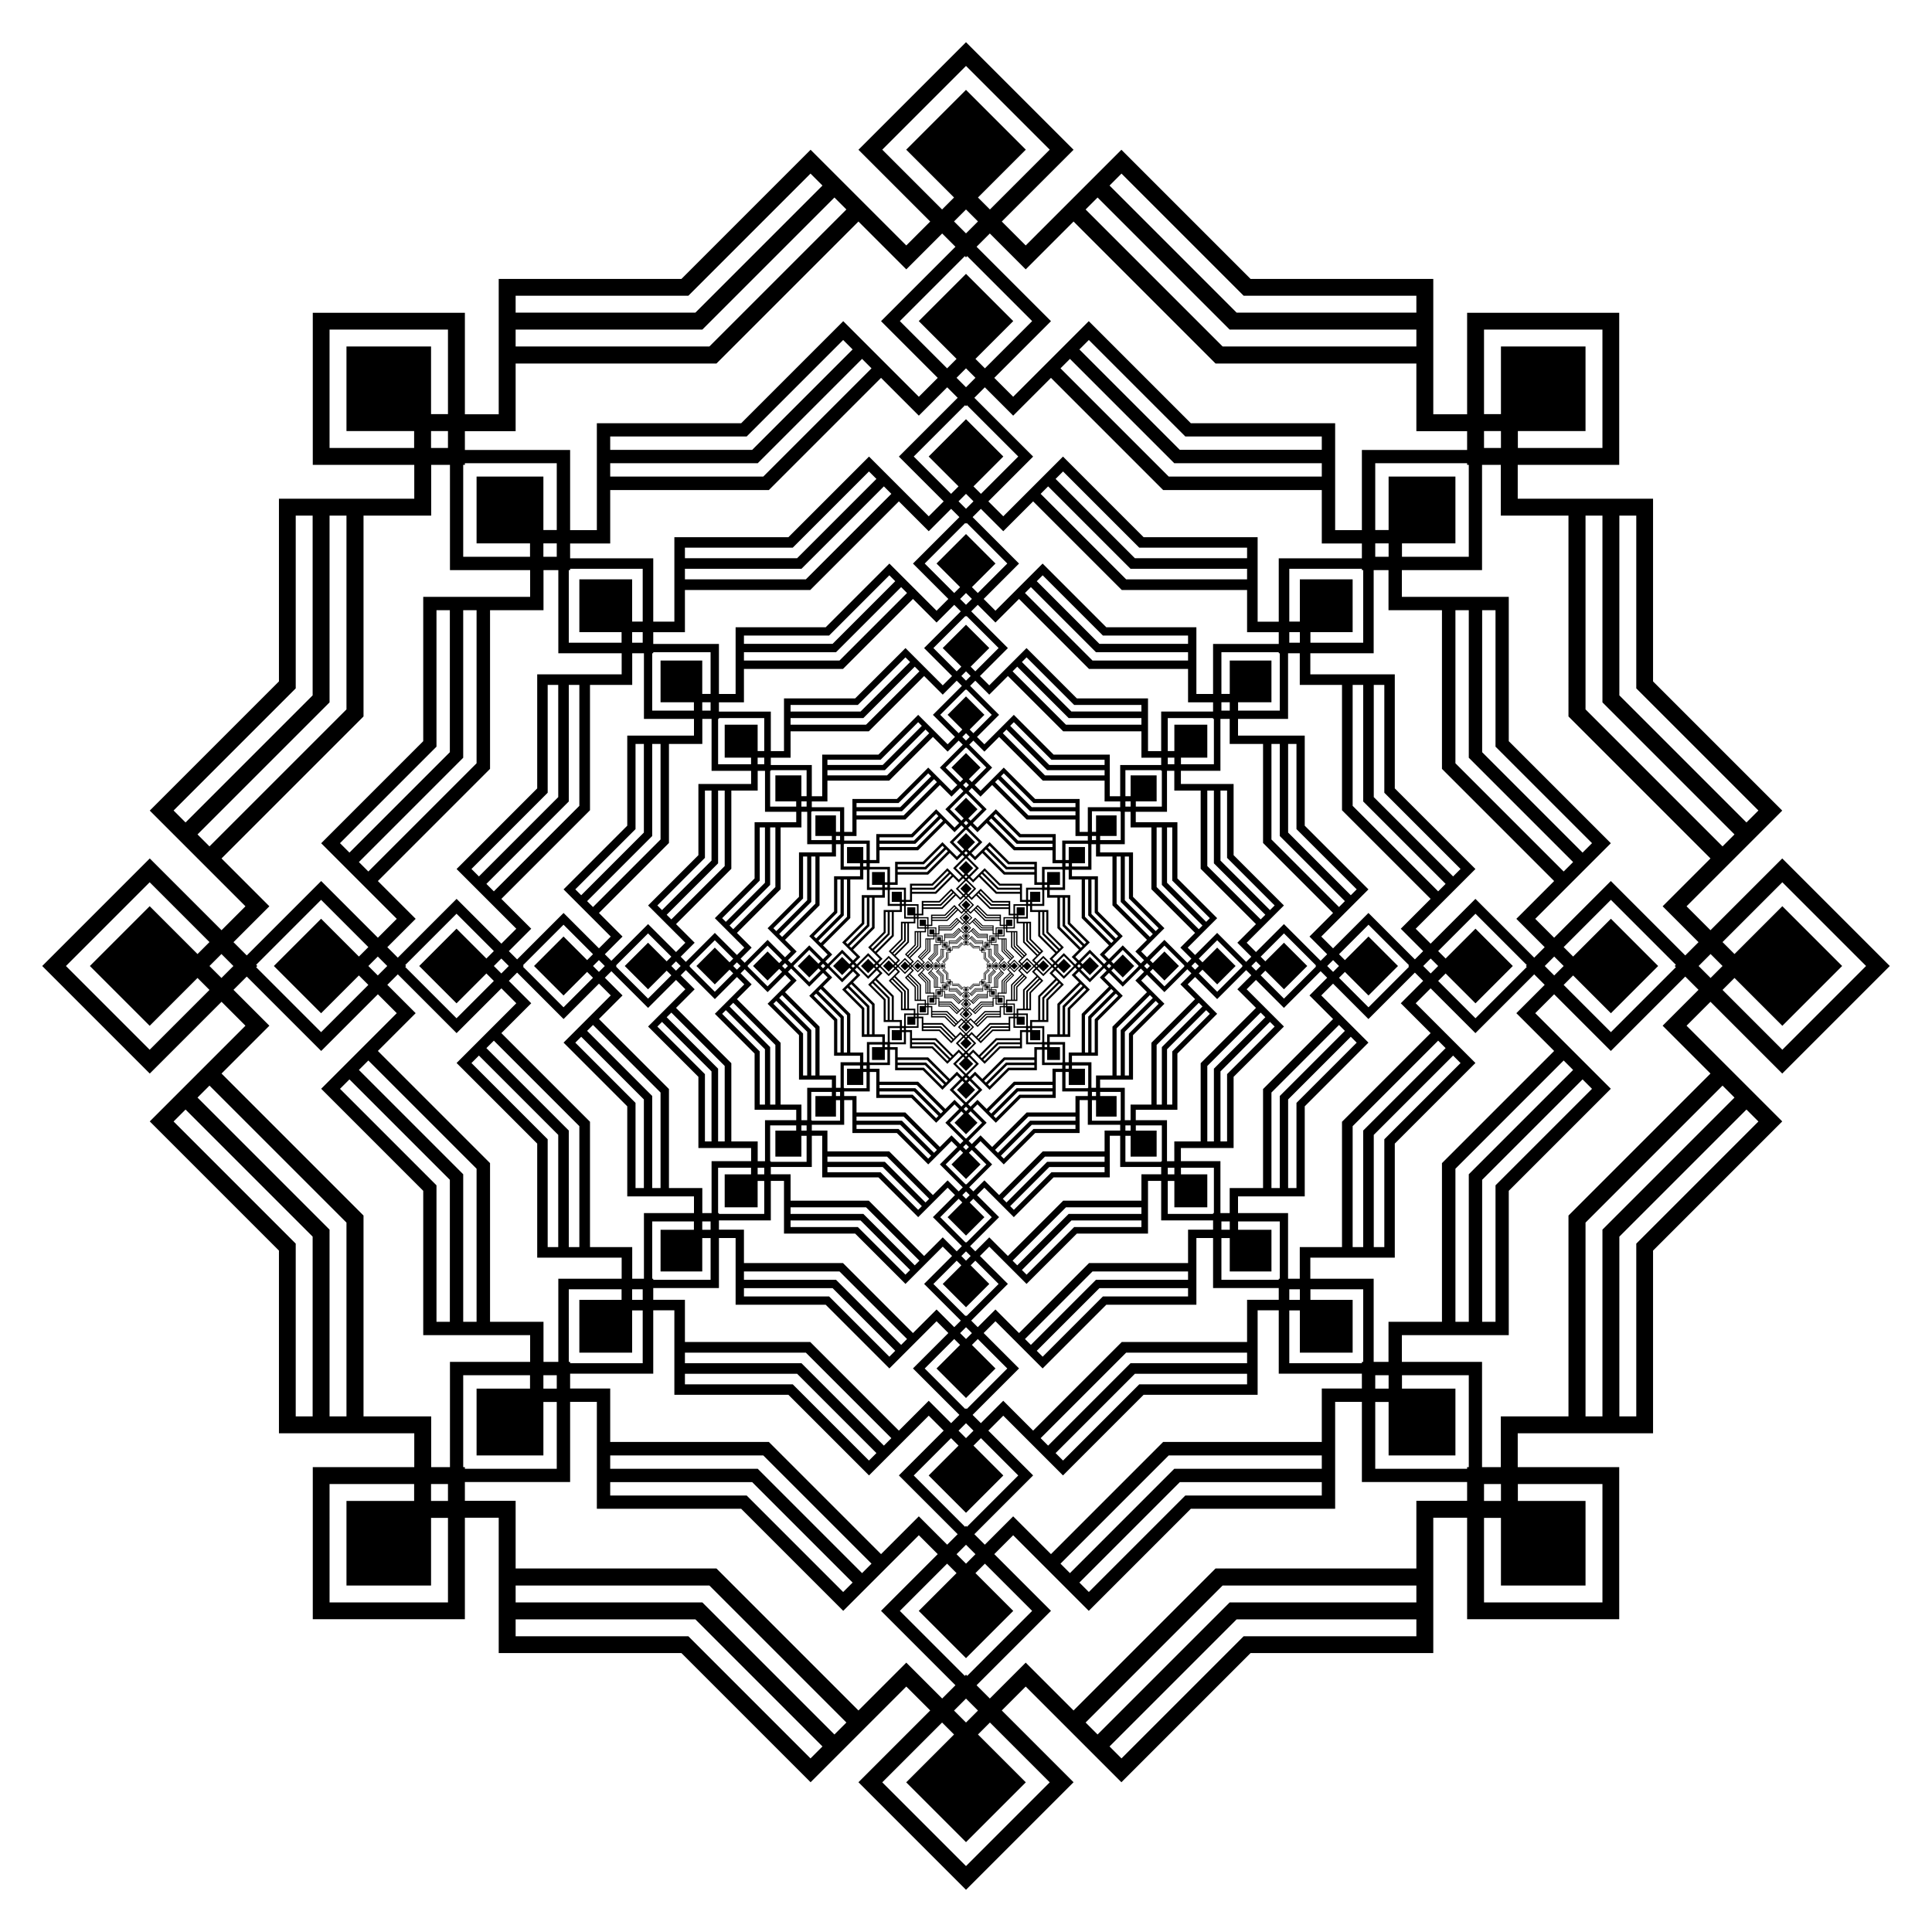
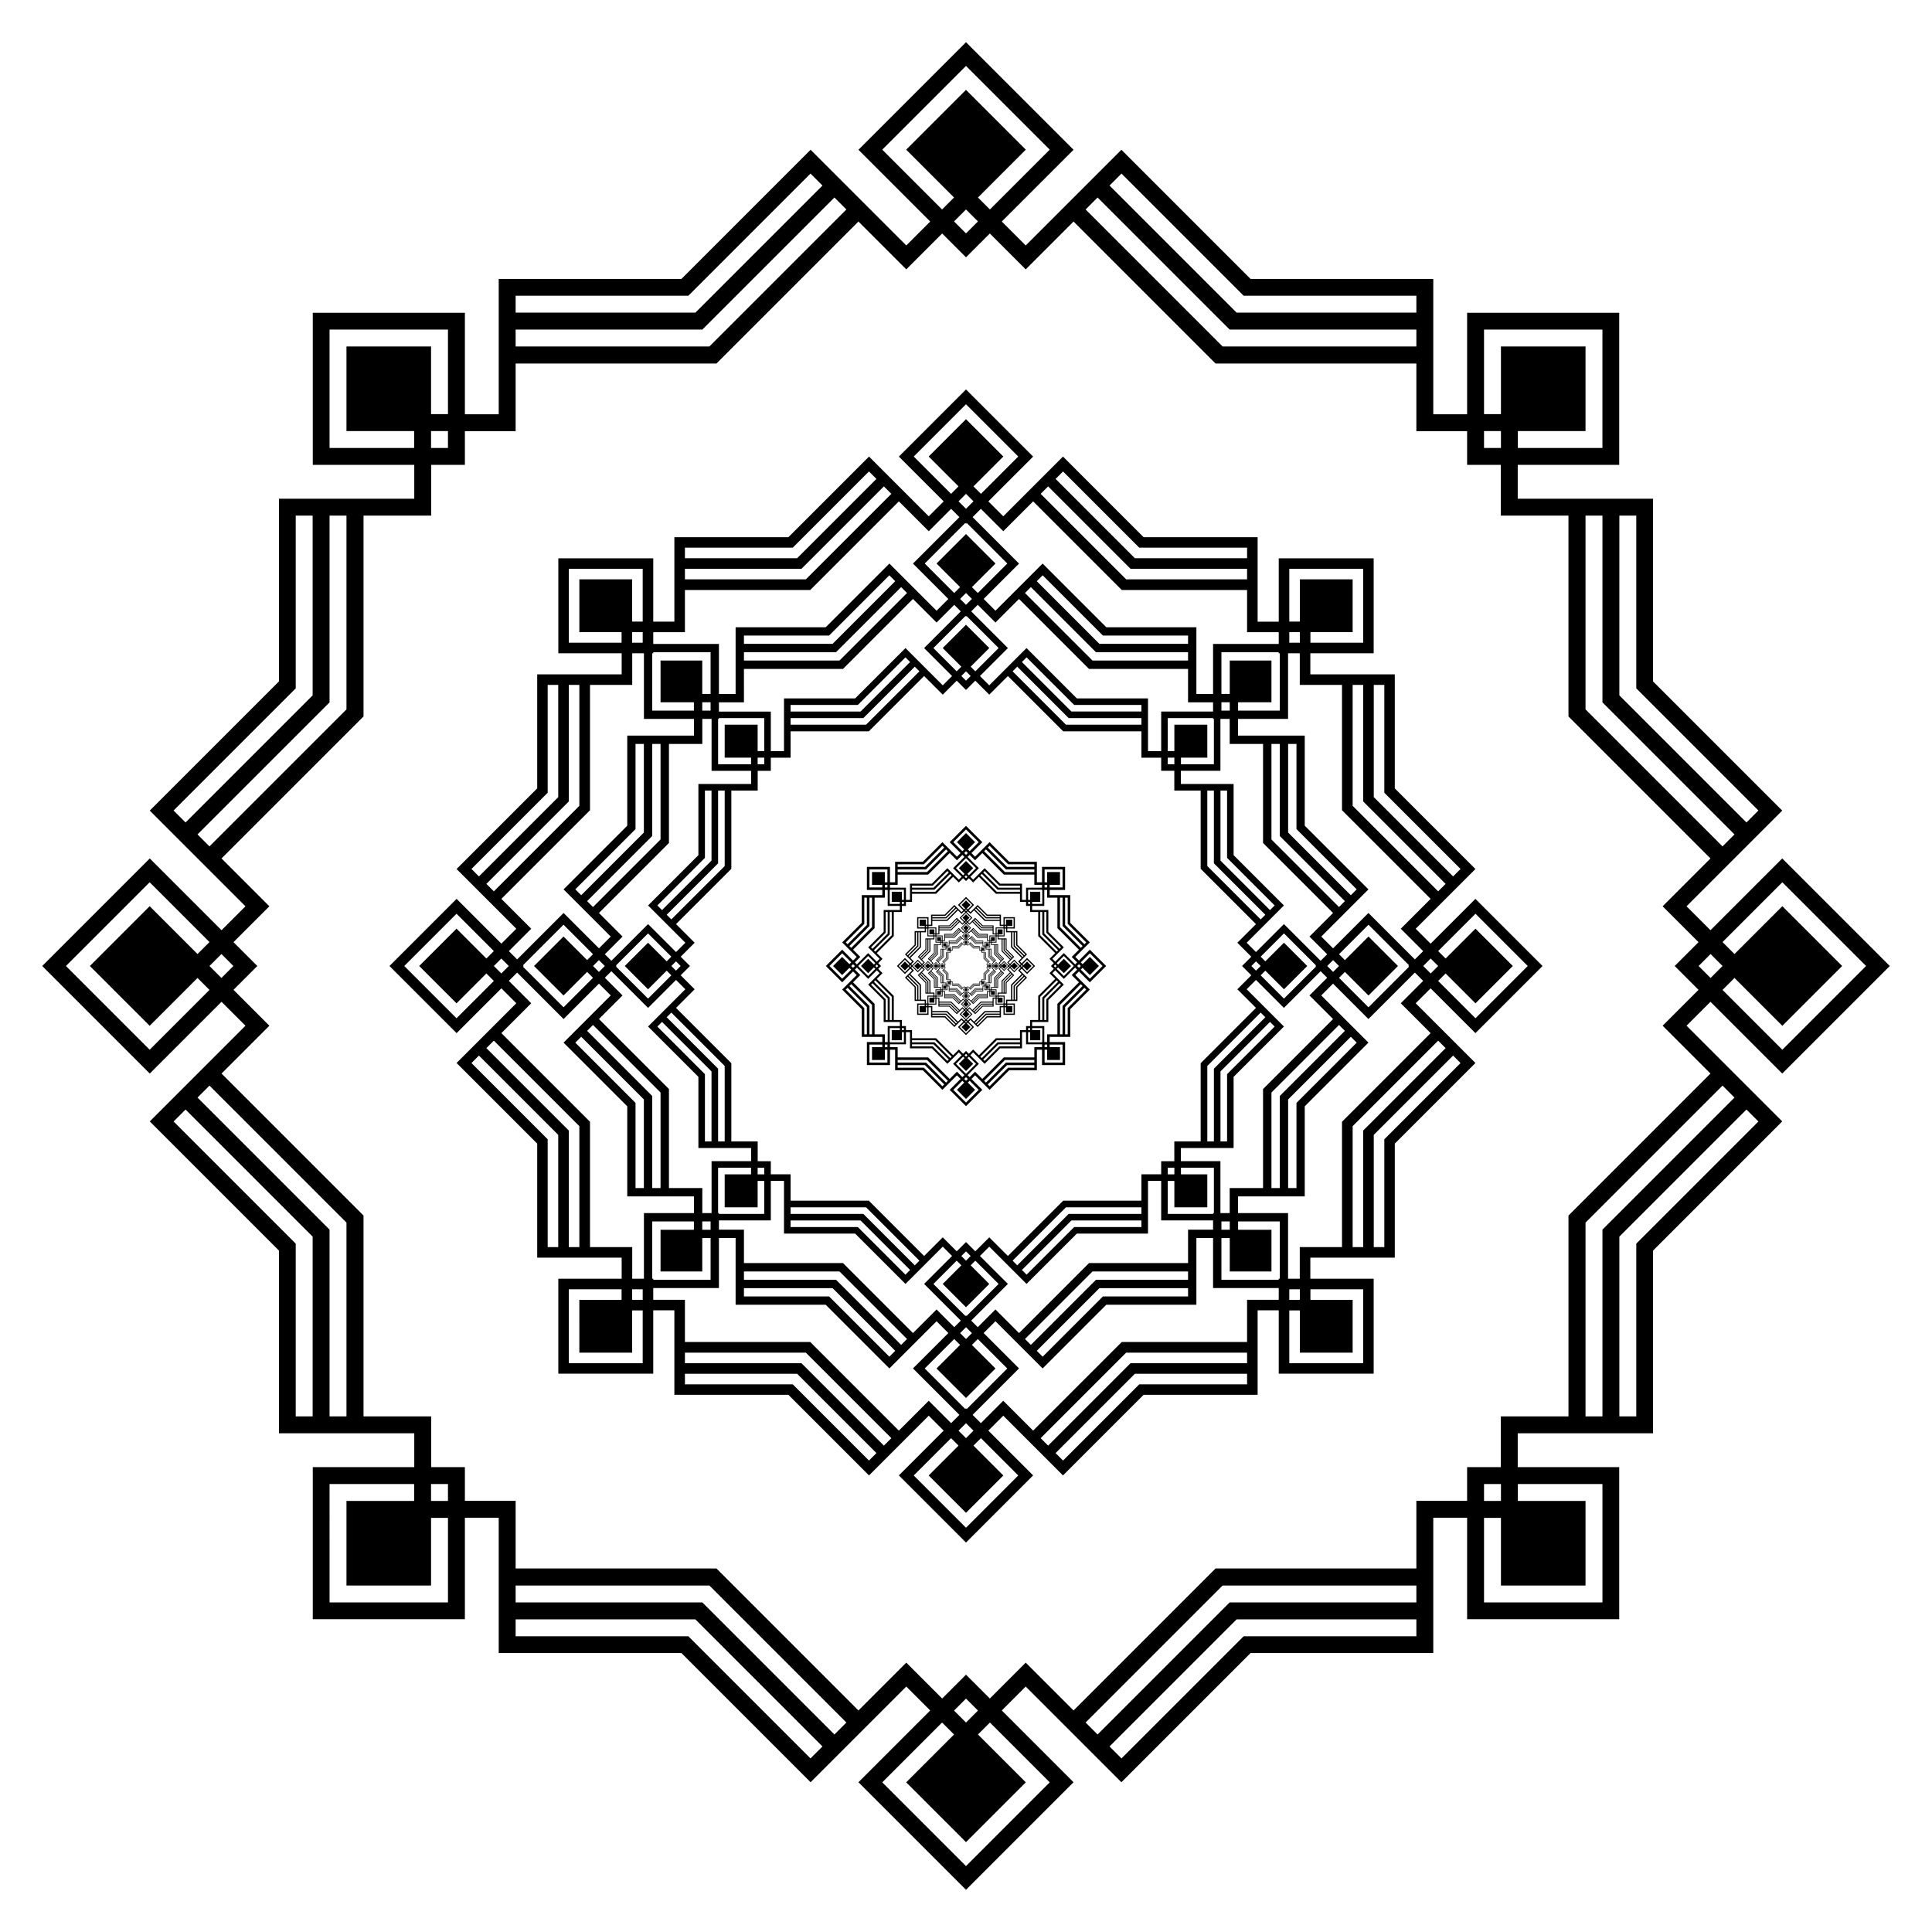
<svg xmlns="http://www.w3.org/2000/svg" viewBox="0 0 1673.097 1673.097">
  <path d="M843.729 819.214h4.609v3.414h.854v-2.561h3.838V823.904h-2.561v.854h3.414v4.609l3.259 3.259-2.414 2.414.604.604 1.811-1.811 1.358 1.358 1.356 1.356-1.356 1.356-1.358 1.358-1.811-1.811-.604.604 2.414 2.414-3.259 3.259v4.609h-3.414v.854h2.561v3.838h-3.838v-2.561h-.854v3.414h-4.609l-3.259 3.259-2.414-2.414-.604.604 1.811 1.811-1.358 1.358-1.356 1.356-1.356-1.356-1.358-1.358 1.811-1.811-.604-.604-2.414 2.414-3.259-3.259h-4.609v-3.414h-.854v2.561H820.069v-3.838h2.561v-.852h-3.414v-4.609l-3.259-3.259 2.414-2.414-.604-.604-1.811 1.811-1.358-1.358-1.356-1.356 1.356-1.356 1.358-1.358 1.811 1.811.604-.604-2.414-2.414 3.259-3.259v-4.609h3.414v-.854h-2.561V820.069H823.906v2.561h.854v-3.414h4.609l3.259-3.259 2.414 2.414.604-.604-1.811-1.811 1.358-1.358 1.356-1.356 1.356 1.356 1.358 1.358-1.811 1.811.604.604 2.414-2.414 3.259 3.257zm5.463 4.691v-.851h-1.28v-1.707h-5.067l-3.583-3.583-1.207 1.207-.905-.905-.302.302-.299.299-.299-.299-.302-.302-.905.905-1.207-1.207-3.583 3.583h-5.067v1.707h-1.28v.851h-.851v1.28h-1.707v5.067l-3.583 3.583 1.207 1.207-.905.905.302.302.299.299-.299.299-.302.302.905.905-1.207 1.207 3.583 3.583v5.067h1.707v1.28h.851v.851h1.28v1.707h5.067l3.583 3.583 1.207-1.207.905.905.302-.302.299-.299.299.299.302.302.905-.905 1.207 1.207 3.583-3.583h5.067v-1.707h1.28v-.851h.851v-1.28h1.707v-5.067l3.583-3.583-1.207-1.207.905-.905-.302-.302-.299-.299.299-.299.302-.302-.905-.905 1.207-1.207-3.583-3.583v-5.067h-1.707v-1.28h-.851zm.853-.853h-.427v.427h.427v-.427zm5.591 13.496l-.302-.302-.302.302.302.302.302-.302zm-5.59 13.497v-.427h-.427v.427h.427zm-13.497 5.591l.302-.302-.302-.302-.302.302.302.302zm-13.497-5.59h.427v-.427h-.427v.427zm-5.591-13.497l.302.302.302-.302-.302-.302-.302.302zm5.591-13.497v.427h.427v-.427h-.427zm13.496-5.591l-.302.302.302.302.302-.302-.302-.302zm16.058 3.03h-2.987v2.134h.427v-1.707h2.134v2.134h-1.707v.427h2.134l-.001-2.988zm6.651 16.057l-2.112-2.112-1.509 1.509.302.302 1.207-1.207 1.509 1.509-1.509 1.509-1.207-1.207-.302.302 1.509 1.509 2.112-2.114zm-6.651 16.058v-2.987h-2.134v.427h1.707v2.134h-2.134v-1.707h-.427v2.134l2.988-.001zm-16.057 6.651l2.112-2.112-1.509-1.509-.302.302 1.207 1.207-1.509 1.509-1.509-1.509 1.207-1.207-.302-.302-1.509 1.509 2.114 2.112zm-16.058-6.651h2.987v-2.134h-.427v1.707h-2.134v-2.134h1.707v-.427h-2.134l.001 2.988zm-6.651-16.057l2.112 2.112 1.509-1.509-.302-.302-1.207 1.207-1.509-1.509 1.509-1.509 1.207 1.207.302-.302-1.509-1.509-2.112 2.114zm6.651-16.058v2.987h2.134v-.427h-1.707v-2.134h2.134v1.707h.427v-2.134l-2.988.001zm16.057-6.651l-2.112 2.112 1.509 1.509.302-.302-1.207-1.207 1.509-1.509 1.509 1.509-1.207 1.207.302.302 1.509-1.509-2.114-2.112zm6.475 7.078h4.888v-.427H843.2l-3.332-3.332-.302.302 3.457 3.457zm9.156 9.156l3.457 3.457.302-.302-3.332-3.332v-4.712h-.427v4.889zm0 12.949v4.888h.427v-4.712l3.332-3.332-.302-.302-3.457 3.458zm-9.156 9.156l-3.457 3.457.302.302 3.332-3.332h4.712v-.427h-4.889zm-12.949 0h-4.888v.427h4.712l3.332 3.332.302-.302-3.458-3.457zm-9.156-9.156l-3.457-3.457-.302.302 3.332 3.332v4.712h.427v-4.889zm0-12.949v-4.888h-.427v4.712l-3.332 3.332.302.302 3.457-3.458zm9.156-9.156l3.457-3.457-.302-.302-3.332 3.332h-4.712v.427h4.889zm13.303-.854h4.535v-.426h-4.358l-3.082-3.082-.302.302 3.207 3.206zm9.656 9.657l3.207 3.207.302-.302-3.082-3.082v-4.358h-.427v4.535zm0 13.656v4.535h.427v-4.358l3.082-3.082-.302-.302-3.207 3.207zm-9.656 9.656l-3.207 3.207.302.302 3.082-3.082h4.358v-.427h-4.535zm-13.656 0h-4.535v.427h4.358l3.082 3.082.302-.302-3.207-3.207zm-9.657-9.656l-3.207-3.207-.302.302 3.082 3.082v4.358h.427v-4.535zm0-13.656v-4.535h-.427v4.358l-3.082 3.082.302.302 3.207-3.207zm9.657-9.657l3.207-3.207-.302-.302-3.082 3.083h-4.358v.427h4.535z" />
  <path d="M845.637 814.606h5.835v4.322h1.08v-3.241H857.41V820.545h-3.241v1.08h4.322v5.835l4.126 4.126-3.056 3.056.764.764 2.292-2.292 1.719 1.719 1.716 1.716-1.716 1.716-1.719 1.719-2.292-2.292-.764.764 3.056 3.056-4.126 4.126v5.835h-4.322v1.08h3.241V857.411H852.552v-3.241h-1.08v4.322h-5.835l-4.126 4.126-3.056-3.056-.764.764 2.292 2.292-1.719 1.719-1.716 1.716-1.716-1.716-1.719-1.719 2.292-2.292-.764-.764-3.056 3.056-4.126-4.126h-5.835v-4.322h-1.08v3.241H815.686V852.553h3.241v-1.08h-4.322v-5.835l-4.126-4.126 3.056-3.056-.764-.764-2.292 2.292-1.719-1.719-1.716-1.716 1.716-1.716 1.719-1.719 2.292 2.292.764-.764-3.056-3.056 4.126-4.126v-5.835h4.322v-1.08h-3.241V815.687H820.544v3.241h1.08v-4.322h5.835l4.126-4.126 3.056 3.056.764-.764-2.292-2.292 1.719-1.719 1.716-1.716 1.716 1.716 1.719 1.719-2.292 2.292.764.764 3.056-3.056 4.126 4.126zm6.916 5.939v-1.076h-1.621v-2.161h-6.413l-4.535-4.535-1.528 1.528-1.146-1.146-.382.382-.379.379-.379-.379-.382-.382-1.146 1.146-1.528-1.528-4.535 4.535h-6.413v2.161h-1.621v1.076h-1.076v1.621h-2.161v6.413l-4.535 4.535 1.528 1.528-1.146 1.146.382.382.379.379-.379.379-.382.382 1.146 1.146-1.528 1.528 4.535 4.535v6.413h2.161v1.621h1.076v1.076h1.621v2.161h6.413l4.535 4.535 1.528-1.528 1.146 1.146.382-.382.379-.379.379.379.382.382 1.146-1.146 1.528 1.528 4.535-4.535h6.413v-2.161h1.621v-1.076h1.076v-1.621h2.161v-6.413l4.535-4.535-1.528-1.528 1.146-1.146-.382-.382-.379-.379.379-.379.382-.382-1.146-1.146 1.528-1.528-4.535-4.535v-6.413h-2.161v-1.621h-1.076zm1.08-1.081h-.54v.54h.54v-.54zm7.077 17.084l-.382-.382-.382.382.382.382.382-.382zm-7.077 17.085v-.54h-.54v.54h.54zm-17.084 7.077l.382-.382-.382-.382-.382.382.382.382zm-17.085-7.077h.54v-.54h-.54v.54zm-7.077-17.084l.382.382.382-.382-.382-.382-.382.382zm7.077-17.085v.54h.54v-.54h-.54zm17.084-7.077l-.382.382.382.382.382-.382-.382-.382zm20.326 3.836h-3.782v2.701h.54v-2.161h2.701v2.701h-2.161v.54h2.701l.001-3.781zm8.42 20.325l-2.674-2.674-1.91 1.91.382.382 1.528-1.528 1.91 1.91-1.91 1.91-1.528-1.528-.382.382 1.91 1.91 2.674-2.674zm-8.419 20.326v-3.782h-2.701v.54h2.161v2.701h-2.701v-2.161h-.54v2.701l3.781.001zm-20.326 8.42l2.674-2.674-1.91-1.91-.382.382 1.528 1.528-1.91 1.91-1.91-1.91 1.528-1.528-.382-.382-1.91 1.91 2.674 2.674zm-20.326-8.419h3.782v-2.701h-.54v2.161h-2.701v-2.701h2.161v-.54h-2.701l-.001 3.781zm-8.42-20.326l2.674 2.674 1.91-1.91-.382-.382-1.528 1.528-1.91-1.91 1.91-1.91 1.528 1.528.382-.382-1.91-1.91-2.674 2.674zm8.42-20.326v3.782h2.701v-.54h-2.161v-2.701h2.701v2.161h.54v-2.701l-3.781-.001zm20.325-8.42l-2.674 2.674 1.91 1.91.382-.382-1.528-1.528 1.91-1.91 1.91 1.91-1.528 1.528.382.382 1.91-1.91-2.674-2.674zm8.196 8.96h6.188v-.54h-5.964l-4.217-4.217-.382.382 4.375 4.375zm11.59 11.59l4.375 4.375.382-.382-4.217-4.217v-5.964h-.54v6.188zm0 16.391v6.188h.54v-5.964l4.217-4.217-.382-.382-4.375 4.375zm-11.59 11.59l-4.375 4.375.382.382 4.217-4.217h5.964v-.54h-6.188zm-16.391 0h-6.188v.54h5.964l4.217 4.217.382-.382-4.375-4.375zm-11.59-11.59l-4.375-4.375-.382.382 4.217 4.217v5.964h.54v-6.188zm0-16.391v-6.188h-.54v5.964l-4.217 4.217.382.382 4.375-4.375zm11.59-11.59l4.375-4.375-.382-.382-4.217 4.217h-5.964v.54h6.188zm16.839-1.081h5.74v-.54h-5.517l-3.901-3.901-.382.382 4.06 4.059zm12.223 12.224l4.059 4.059.382-.382-3.901-3.901v-5.517h-.54v5.741zm0 17.286v5.74h.54v-5.517l3.901-3.901-.382-.382-4.059 4.06zm-12.223 12.223l-4.059 4.059.382.382 3.901-3.901h5.517v-.54h-5.741zm-17.286 0h-5.74v.54h5.517l3.901 3.901.382-.382-4.06-4.059zm-12.224-12.223l-4.059-4.059-.382.382 3.901 3.901v5.517h.54v-5.741zm0-17.286v-5.74h-.54v5.517l-3.901 3.901.382.382 4.059-4.06zm12.224-12.224l4.059-4.059-.382-.382-3.901 3.901h-5.517v.54h5.741z" />
  <path d="M848.053 808.773h7.386v5.471h1.368v-4.103h6.149v6.149h-4.103v1.368h5.471v7.386l5.223 5.223-3.868 3.868.967.967 2.901-2.901 2.176 2.176 2.172 2.172-2.172 2.172-2.176 2.176-2.901-2.901-.967.967 3.868 3.868-5.223 5.223v7.386h-5.471v1.368h4.103v6.149h-6.149v-4.103h-1.368v5.471h-7.386l-5.223 5.223-3.868-3.868-.967.967 2.901 2.901-2.176 2.176-2.172 2.172-2.172-2.172-2.176-2.176 2.901-2.901-.967-.967-3.868 3.868-5.223-5.223h-7.386v-5.471h-1.368v4.103h-6.149v-6.149h4.103v-1.368h-5.471v-7.386l-5.223-5.223 3.868-3.868-.967-.967-2.901 2.901-2.176-2.176-2.172-2.172 2.172-2.172 2.176-2.176 2.901 2.901.967-.967-3.868-3.868 5.223-5.223v-7.386h5.471v-1.368h-4.103v-6.149h6.149v4.103h1.368v-5.471h7.386l5.223-5.223 3.868 3.868.967-.967-2.901-2.901 2.176-2.176 2.172-2.172 2.172 2.172 2.176 2.176-2.901 2.901.967.967 3.868-3.868 5.223 5.223zm8.754 7.517v-1.363h-2.051v-2.735h-8.118l-5.74-5.74-1.934 1.934-1.451-1.451-.484.484-.48.48-.48-.48-.484-.484-1.451 1.451-1.934-1.934-5.74 5.74h-8.118v2.735h-2.051v1.363h-1.363v2.051h-2.735v8.118l-5.74 5.74 1.934 1.934-1.451 1.451.484.484.48.48-.48.48-.484.484 1.451 1.451-1.934 1.934 5.74 5.74v8.118h2.735v2.051h1.363v1.363h2.051v2.735h8.118l5.74 5.74 1.934-1.934 1.451 1.451.484-.484.48-.48.48.48.484.484 1.451-1.451 1.934 1.934 5.74-5.74h8.118v-2.735h2.051v-1.363h1.363v-2.051h2.735v-8.118l5.74-5.74-1.934-1.934 1.451-1.451-.484-.484-.48-.48.48-.48.484-.484-1.451-1.451 1.934-1.934-5.74-5.74v-8.118h-2.735v-2.051h-1.363zm1.367-1.368h-.684v.684h.684v-.684zm8.958 21.626l-.484-.484-.484.484.484.484.484-.484zm-8.957 21.626v-.684h-.684v.684h.684zm-21.626 8.958l.484-.484-.484-.484-.484.484.484.484zm-21.626-8.957h.684v-.684h-.684v.684zm-8.958-21.626l.484.484.484-.484-.484-.484-.484.484zm8.957-21.626v.684h.684v-.684h-.684zm21.626-8.958l-.484.484.484.484.484-.484-.484-.484zm25.729 4.854h-4.787v3.419h.684v-2.735h3.419v3.419h-2.735v.684h3.419v-4.787zm10.658 25.729l-3.385-3.385-2.418 2.418.484.484 1.934-1.934 2.418 2.418-2.418 2.418-1.934-1.934-.484.484 2.418 2.418 3.385-3.387zm-10.657 25.729v-4.787h-3.419v.684h2.735v3.419h-3.419v-2.735h-.684v3.419h4.787zm-25.729 10.658l3.385-3.385-2.418-2.418-.484.484 1.934 1.934-2.418 2.418-2.418-2.418 1.934-1.934-.484-.484-2.418 2.418 3.387 3.385zm-25.729-10.657h4.787v-3.419h-.684v2.735h-3.419v-3.419h2.735v-.684h-3.419v4.787zm-10.658-25.729l3.385 3.385 2.418-2.418-.484-.484-1.934 1.934-2.418-2.418 2.418-2.418 1.934 1.934.484-.484-2.418-2.418-3.385 3.387zm10.657-25.729v4.787h3.419v-.684h-2.735v-3.419h3.419v2.735h.684v-3.419h-4.787zm25.729-10.658l-3.385 3.385 2.418 2.418.484-.484-1.934-1.934 2.418-2.418 2.418 2.418-1.934 1.934.484.484 2.418-2.418-3.387-3.385zm10.375 11.341h7.833v-.684h-7.549l-5.338-5.338-.484.484 5.538 5.538zm14.671 14.671l5.539 5.539.484-.484-5.338-5.338v-7.549h-.684v7.832zm0 20.749v7.833h.684v-7.549l5.338-5.338-.484-.484-5.538 5.538zm-14.671 14.671l-5.539 5.539.484.484 5.338-5.338h7.549v-.684h-7.832zm-20.749 0h-7.833v.684h7.549l5.338 5.338.484-.484-5.538-5.538zm-14.671-14.671l-5.539-5.539-.484.484 5.338 5.338v7.549h.684v-7.832zm0-20.749v-7.833h-.684v7.549l-5.338 5.338.484.484 5.538-5.538zm14.671-14.671l5.539-5.539-.484-.484-5.338 5.338h-7.549v.684h7.832zm21.315-1.367h7.266v-.684h-6.983l-4.938-4.938-.484.484 5.139 5.138zm15.473 15.472l5.138 5.138.484-.484-4.938-4.938v-6.983h-.684v7.267zm0 21.881v7.266h.684v-6.983l4.938-4.938-.484-.484-5.138 5.139zm-15.473 15.473l-5.138 5.138.484.484 4.938-4.938h6.983v-.684h-7.267zm-21.881 0h-7.266v.684h6.983l4.938 4.938.484-.484-5.139-5.138zm-15.472-15.473l-5.138-5.138-.484.484 4.938 4.938v6.983h.684v-7.267zm0-21.881v-7.266h-.684v6.983l-4.938 4.938.484.484 5.138-5.139zm15.472-15.472l5.138-5.138-.484-.484-4.938 4.938h-6.983v.684h7.267z" />
  <path d="M851.112 801.39h9.349v6.925h1.731v-5.194h7.784v7.784h-5.194v1.731h6.925v9.349l6.611 6.611-4.897 4.897 1.224 1.224 3.672-3.672 2.754 2.754 2.75 2.75-2.75 2.75-2.754 2.754-3.672-3.672-1.224 1.224 4.897 4.897-6.611 6.611v9.349h-6.925v1.731h5.194v7.784h-7.784v-5.194h-1.731v6.925h-9.349l-6.611 6.611-4.897-4.897-1.224 1.224 3.672 3.672-2.754 2.754-2.75 2.75-2.75-2.75-2.754-2.754 3.672-3.672-1.224-1.224-4.897 4.897-6.611-6.611h-9.349v-6.925h-1.731v5.194h-7.784v-7.784h5.194v-1.731h-6.925v-9.349l-6.611-6.611 4.897-4.897-1.224-1.224-3.672 3.672-2.754-2.754-2.75-2.75 2.75-2.75 2.754-2.754 3.672 3.672 1.224-1.224-4.897-4.897 6.611-6.611v-9.349h6.925v-1.731h-5.194v-7.784h7.784v5.194h1.731v-6.925h9.349l6.611-6.611 4.897 4.897 1.224-1.224-3.672-3.672 2.754-2.754 2.75-2.75 2.75 2.75 2.754 2.754-3.672 3.672 1.224 1.224 4.897-4.897 6.611 6.611zm11.08 9.515v-1.725h-2.597v-3.462h-10.276l-7.266-7.266-2.448 2.448-1.836-1.836-.612.612-.607.607-.607-.607-.612-.612-1.836 1.836-2.448-2.448-7.266 7.266h-10.276v3.462h-2.597v1.725h-1.725v2.597h-3.462v10.276l-7.266 7.266 2.448 2.448-1.836 1.836.612.612.607.607-.607.607-.612.612 1.836 1.836-2.448 2.448 7.266 7.266v10.276h3.462v2.597h1.725v1.725h2.597v3.462h10.276l7.266 7.266 2.448-2.448 1.836 1.836.612-.612.607-.607.607.607.612.612 1.836-1.836 2.448 2.448 7.266-7.266h10.276v-3.462h2.597v-1.725h1.725v-2.597h3.462v-10.276l7.266-7.266-2.448-2.448 1.836-1.836-.612-.612-.607-.607.607-.607.612-.612-1.836-1.836 2.448-2.448-7.266-7.266v-10.276h-3.462v-2.597h-1.725zm1.731-1.731h-.866v.866h.866v-.866zm11.339 27.374l-.612-.612-.612.612.612.613.612-.613zm-11.338 27.375v-.866h-.866v.866h.866zm-27.375 11.339l.612-.612-.612-.612-.613.612.613.612zm-27.375-11.338h.866v-.866h-.866v.866zm-11.339-27.375l.612.612.612-.612-.612-.613-.612.613zm11.339-27.375v.866h.866v-.866h-.866zm27.374-11.339l-.612.612.612.612.613-.612-.613-.612zm32.569 6.145h-6.059v4.328h.866v-3.462h4.328v4.328h-3.462v.866h4.328l-.001-6.06zm13.49 32.568l-4.285-4.284-3.06 3.06.612.612 2.448-2.448 3.06 3.06-3.06 3.061-2.448-2.448-.612.612 3.06 3.06 4.285-4.285zm-13.49 32.569v-6.059h-4.328v.866h3.462v4.328h-4.328v-3.462h-.866v4.328l6.06-.001zm-32.568 13.49l4.284-4.285-3.06-3.06-.612.612 2.448 2.448-3.06 3.06-3.061-3.06 2.448-2.448-.612-.612-3.06 3.06 4.285 4.285zm-32.569-13.49h6.059v-4.328h-.866v3.462h-4.328v-4.328h3.462v-.866h-4.328l.001 6.06zm-13.49-32.568l4.284 4.284 3.06-3.06-.612-.612-2.448 2.448-3.06-3.06 3.06-3.061 2.448 2.448.612-.612-3.06-3.06-4.284 4.285zm13.49-32.569v6.059h4.328v-.866h-3.462v-4.328h4.328v3.462h.866v-4.328l-6.06.001zm32.568-13.49l-4.284 4.284 3.06 3.06.612-.612-2.448-2.448 3.06-3.06 3.061 3.06-2.448 2.448.612.612 3.06-3.06-4.285-4.284zm13.132 14.356h9.915v-.866h-9.556l-6.757-6.757-.612.612 7.01 7.011zm18.572 18.571l7.011 7.011.612-.612-6.757-6.757v-9.556h-.866v9.914zm0 26.263v9.915h.866v-9.556l6.757-6.757-.612-.612-7.011 7.01zm-18.572 18.572l-7.011 7.011.612.612 6.757-6.757h9.556v-.866h-9.914zm-26.263 0h-9.915v.866h9.556l6.757 6.757.612-.612-7.01-7.011zm-18.571-18.572l-7.011-7.011-.612.612 6.757 6.757v9.556h.866v-9.914zm0-26.263v-9.915h-.866v9.556l-6.757 6.757.612.612 7.011-7.01zm18.571-18.571l7.011-7.011-.612-.612-6.757 6.757h-9.556v.866h9.914zm26.98-1.732h9.198v-.866h-8.839l-6.25-6.25-.612.612 6.503 6.504zm19.586 19.586l6.504 6.504.612-.612-6.25-6.25v-8.839h-.866v9.197zm0 27.697v9.198h.866v-8.839l6.25-6.25-.612-.612-6.504 6.503zm-19.586 19.586l-6.504 6.504.612.612 6.25-6.25h8.839v-.866h-9.197zm-27.697 0h-9.198v.866h8.839l6.25 6.25.612-.612-6.503-6.504zm-19.586-19.586l-6.504-6.504-.612.612 6.25 6.25v8.839h.866v-9.197zm0-27.697v-9.198h-.866v8.839l-6.25 6.25.612.612 6.504-6.503zm19.586-19.586l6.504-6.504-.612-.612-6.25 6.25h-8.839v.866h9.197z" />
  <path d="M854.983 792.044h11.834v8.766h2.191v-6.574h9.853v9.853h-6.574v2.191h8.766v11.834l8.368 8.368-6.198 6.198 1.55 1.55 4.649-4.649 3.487 3.486 3.481 3.481-3.481 3.481-3.487 3.487-4.649-4.649-1.55 1.55 6.198 6.198-8.368 8.368v11.834h-8.766v2.191h6.574v9.853h-9.853v-6.574h-2.191v8.766h-11.834l-8.368 8.368-6.198-6.198-1.55 1.55 4.649 4.649-3.487 3.487-3.481 3.481-3.481-3.481-3.486-3.487 4.649-4.649-1.55-1.55-6.198 6.198-8.368-8.368H806.28v-8.766h-2.191v6.574h-9.853v-9.853h6.574v-2.191h-8.766v-11.834l-8.368-8.368 6.198-6.198-1.549-1.55-4.649 4.649-3.486-3.487-3.481-3.481 3.481-3.481 3.486-3.486 4.649 4.649 1.549-1.55-6.198-6.198 8.368-8.368V806.28h8.766v-2.191h-6.574v-9.853h9.853v6.574h2.191v-8.766h11.834l8.368-8.368 6.198 6.198 1.55-1.549-4.649-4.649 3.486-3.486 3.481-3.481 3.481 3.481 3.487 3.486-4.649 4.649 1.55 1.549 6.198-6.198 8.368 8.368zm14.026 12.045v-2.183h-3.287v-4.383h-13.008l-9.198-9.198-3.099 3.099-2.324-2.324-.775.775-.769.769-.769-.769-.775-.775-2.324 2.324-3.099-3.099-9.198 9.198h-13.008v4.383h-3.287v2.183h-2.183v3.287h-4.383v13.008l-9.198 9.198 3.099 3.099-2.324 2.324.775.775.769.769-.769.769-.775.775 2.324 2.324-3.099 3.099 9.198 9.198v13.008h4.383v3.287h2.183v2.183h3.287v4.383h13.008l9.198 9.198 3.099-3.099 2.324 2.324.775-.775.769-.769.769.769.775.775 2.324-2.324 3.099 3.099 9.198-9.198h13.008v-4.383h3.287v-2.183h2.183v-3.287h4.383v-13.008l9.198-9.198-3.099-3.099 2.324-2.324-.775-.775-.769-.769.769-.769.775-.775-2.324-2.324 3.099-3.099-9.198-9.198v-13.008h-4.383v-3.287h-2.183zm2.191-2.192h-1.096v1.096h1.096v-1.096zm14.353 34.651l-.775-.775-.775.775.775.775.775-.775zM871.2 871.2v-1.096h-1.096v1.096h1.096zm-34.651 14.353l.775-.775-.775-.775-.775.775.775.775zM801.897 871.2h1.096v-1.096h-1.096v1.096zm-14.353-34.651l.775.775.775-.775-.775-.775-.775.775zm14.353-34.652v1.096h1.096v-1.096h-1.096zm34.651-14.353l-.775.775.775.775.775-.775-.775-.775zm41.226 7.779h-7.67v5.479h1.096v-4.383h5.479v5.479h-4.383v1.096h5.478v-7.671zm17.077 41.225l-5.423-5.423-3.874 3.874.775.775 3.099-3.099 3.874 3.874-3.874 3.875-3.099-3.099-.775.775 3.874 3.874 5.423-5.426zm-17.076 41.226v-7.67h-5.478v1.096h4.383v5.478h-5.479v-4.383h-1.096v5.478l7.67.001zm-41.226 17.077l5.423-5.423-3.874-3.874-.775.775 3.099 3.099-3.874 3.874-3.874-3.874 3.099-3.099-.775-.775-3.874 3.874 5.425 5.423zm-41.226-17.076h7.67v-5.478h-1.096v4.383h-5.478v-5.479h4.383v-1.096h-5.479v7.67zm-17.076-41.226l5.423 5.423 3.874-3.874-.775-.775-3.099 3.099-3.874-3.874 3.874-3.874 3.099 3.099.775-.775-3.874-3.874-5.423 5.425zm17.076-41.226v7.67h5.479v-1.096h-4.383v-5.478h5.479v4.383h1.096v-5.479h-7.671zm41.225-17.076l-5.423 5.423 3.874 3.874.775-.775-3.099-3.099 3.874-3.874 3.875 3.874-3.099 3.099.775.775 3.874-3.874-5.426-5.423zm16.623 18.171h12.55v-1.096h-12.097l-8.554-8.554-.775.775 8.876 8.875zm23.508 23.508l8.874 8.874.775-.775-8.554-8.554v-12.097h-1.096v12.552zm0 33.245v12.55h1.096v-12.097l8.554-8.554-.775-.775-8.875 8.876zm-23.508 23.508l-8.875 8.874.775.775 8.554-8.554h12.097v-1.096h-12.551zm-33.245 0h-12.55v1.096h12.097l8.554 8.554.775-.775-8.876-8.875zm-23.508-23.508l-8.874-8.875-.775.775 8.554 8.554v12.097h1.096v-12.551zm0-33.245v-12.55h-1.096v12.097l-8.554 8.554.775.775 8.875-8.876zm23.508-23.508l8.874-8.874-.775-.775-8.554 8.554h-12.097v1.096h12.552zm34.153-2.191h11.643v-1.096h-11.189l-7.912-7.912-.775.775 8.233 8.233zm24.791 24.791l8.233 8.233.775-.775-7.912-7.912v-11.189h-1.096v11.643zm0 35.061v11.643h1.096v-11.189l7.912-7.912-.775-.775-8.233 8.233zm-24.791 24.791l-8.233 8.233.775.775 7.912-7.912h11.189v-1.096h-11.643zm-35.061 0h-11.643v1.096h11.189l7.912 7.912.775-.775-8.233-8.233zm-24.791-24.791l-8.233-8.233-.775.775 7.912 7.912v11.189h1.096v-11.643zm0-35.061v-11.643h-1.096v11.189l-7.912 7.912.775.775 8.233-8.233zm24.791-24.791l8.233-8.233-.775-.775-7.912 7.912h-11.189v1.096h11.643z" />
-   <path d="M859.883 780.214h14.98v11.096h2.774v-8.322h12.472v12.472h-8.322v2.774h11.096v14.98l10.593 10.593-7.846 7.846 1.961 1.961 5.884-5.884 4.413 4.413 4.406 4.406-4.406 4.406-4.413 4.413-5.884-5.884-1.961 1.961 7.846 7.846-10.593 10.593v14.98h-11.096v2.774h8.322v12.472h-12.472v-8.322h-2.774v11.096h-14.98l-10.593 10.593-7.846-7.846-1.961 1.961 5.884 5.884-4.413 4.413-4.406 4.406-4.406-4.406-4.413-4.413 5.884-5.884-1.961-1.961-7.846 7.846-10.593-10.593h-14.98v-11.096h-2.774v8.322h-12.472v-12.472h8.322v-2.774h-11.096v-14.98l-10.593-10.593 7.846-7.846-1.961-1.961-5.884 5.884-4.413-4.413-4.406-4.406 4.406-4.406 4.413-4.413 5.884 5.884 1.961-1.961-7.846-7.846 10.593-10.593v-14.98h11.096v-2.774h-8.322v-12.472h12.472v8.322h2.774v-11.096h14.98l10.593-10.593 7.846 7.846 1.961-1.961-5.884-5.884 4.413-4.413 4.406-4.406 4.406 4.406 4.413 4.413-5.884 5.884 1.961 1.961 7.846-7.846 10.593 10.593zm17.754 15.246v-2.763h-4.161v-5.548H857.01l-11.643-11.643-3.923 3.923-2.942-2.942-.981.981-.973.973-.973-.973-.981-.981-2.942 2.942-3.923-3.923-11.643 11.643H799.62v5.548h-4.161v2.763h-2.763v4.161h-5.548v16.466l-11.643 11.643 3.923 3.923-2.942 2.942.981.981.973.973-.973.973-.981.981 2.942 2.942-3.923 3.923 11.643 11.643v16.466h5.548v4.161h2.763v2.763h4.161v5.548h16.466l11.643 11.643 3.923-3.923 2.942 2.942.981-.981.973-.973.973.973.981.981 2.942-2.942 3.923 3.923 11.643-11.643h16.466v-5.548h4.161v-2.763h2.763v-4.161h5.548v-16.466l11.643-11.643-3.923-3.923 2.942-2.942-.981-.981-.973-.973.973-.973.981-.981-2.942-2.942 3.923-3.923-11.643-11.643v-16.466H880.4v-4.161h-2.763zm2.774-2.774h-1.387v1.387l1.388.001-.001-1.388zm18.169 43.862l-.981-.981-.981.981.981.982.981-.982zm-18.168 43.863v-1.387h-1.387l-.001 1.388 1.388-.001zm-43.863 18.169l.981-.981-.981-.981-.982.981.982.981zm-43.863-18.168h1.387v-1.387l-1.388-.001.001 1.388zm-18.169-43.863l.981.981.981-.981-.981-.982-.981.982zm18.169-43.863v1.387h1.387l.001-1.388-1.388.001zm43.862-18.169l-.981.981.981.981.982-.981-.982-.981zm52.185 9.847h-9.709v6.935h1.387v-5.548h6.935l.001 6.935h-5.548v1.387h6.935l-.001-9.709zm21.616 52.184l-6.865-6.865-4.904 4.904.981.981 3.923-3.923 4.904 4.904-4.904 4.904-3.923-3.923-.981.981 4.904 4.904 6.865-6.867zm-21.616 52.185v-9.709h-6.935v1.387h5.548v6.935l-6.935.001v-5.548h-1.387v6.935l9.709-.001zm-52.184 21.616l6.865-6.865-4.904-4.904-.981.981 3.923 3.923-4.904 4.904-4.904-4.904 3.923-3.923-.981-.981-4.904 4.904 6.867 6.865zm-52.185-21.616h9.709v-6.935h-1.387v5.548h-6.935l-.001-6.935h5.548v-1.387h-6.935l.001 9.709zm-21.615-52.184l6.865 6.865 4.904-4.904-.981-.981-3.923 3.923-4.904-4.904 4.904-4.904 3.923 3.923.981-.981-4.904-4.904-6.865 6.867zm21.615-52.185v9.709h6.935v-1.387h-5.548v-6.935l6.935-.001v5.548h1.387v-6.935l-9.709.001zm52.184-21.615l-6.865 6.865 4.904 4.904.981-.981-3.923-3.923 4.904-4.904 4.904 4.904-3.923 3.923.981.981 4.904-4.904-6.867-6.865zm21.042 23.002h15.887v-1.387h-15.312l-10.827-10.827-.981.981 11.233 11.233zm29.756 29.756l11.234 11.234.981-.981-10.827-10.827v-15.312h-1.387v15.886zm0 42.083v15.887h1.387v-15.312l10.827-10.827-.981-.981-11.233 11.233zm-29.756 29.756l-11.234 11.234.981.981 10.827-10.827h15.312v-1.387H857.59zm-42.083 0H799.62v1.387h15.312l10.827 10.827.981-.981-11.233-11.233zm-29.756-29.756l-11.233-11.234-.981.981 10.827 10.827v15.312h1.387V857.59zm0-42.083V799.62h-1.387v15.312l-10.827 10.827.981.981 11.233-11.233zm29.756-29.756l11.234-11.233-.981-.981-10.827 10.827h-15.312v1.387h15.886zm43.232-2.774h14.738v-1.387h-14.163l-10.015-10.015-.981.981 10.421 10.421zm31.381 31.381l10.421 10.421.981-.981-10.015-10.015V799.62h-1.387v14.738zm0 44.381v14.738h1.387v-14.163l10.015-10.015-.981-.981-10.421 10.421zm-31.381 31.381l-10.421 10.421.981.981 10.015-10.015h14.163v-1.387h-14.738zm-44.381 0H799.62v1.387h14.163l10.015 10.015.981-.981-10.421-10.421zm-31.381-31.381l-10.421-10.421-.981.981 10.015 10.015v14.163h1.387v-14.738zm0-44.381V799.62h-1.387v14.163l-10.015 10.015.981.981 10.421-10.421zm31.381-31.381l10.421-10.421-.981-.981-10.015 10.015H799.62v1.387h14.738z" />
  <path d="M866.086 765.239h18.962v14.045h3.511V768.75H904.346V784.537h-10.534v3.511h14.045v18.962l13.408 13.408-9.931 9.931 2.483 2.483 7.449-7.449 5.586 5.586 5.577 5.577-5.577 5.577-5.586 5.586-7.449-7.449-2.483 2.483 9.931 9.931-13.408 13.408v18.962h-14.045v3.511h10.534V904.342H888.559v-10.534h-3.511v14.045h-18.962l-13.408 13.408-9.931-9.931-2.483 2.483 7.449 7.449-5.586 5.586-5.577 5.577-5.577-5.577-5.586-5.586 7.449-7.449-2.483-2.483-9.931 9.931-13.408-13.408h-18.962v-14.045h-3.511v10.534H768.754V888.555h10.534v-3.511h-14.045v-18.962l-13.408-13.408 9.931-9.931-2.483-2.483-7.449 7.449-5.586-5.586-5.577-5.577 5.577-5.577 5.586-5.586 7.449 7.449 2.483-2.483-9.931-9.931 13.408-13.408v-18.962h14.045v-3.51H768.75V768.751H784.537v10.534h3.511V765.24h18.962l13.408-13.408 9.931 9.931 2.483-2.483-7.449-7.449 5.586-5.586 5.577-5.577 5.577 5.577 5.586 5.586-7.449 7.449 2.483 2.483 9.931-9.931 13.412 13.407zm22.474 19.299v-3.498h-5.267v-7.023H862.45l-14.738-14.738-4.966 4.966-3.724-3.724-1.241 1.241-1.232 1.232-1.232-1.232-1.241-1.241-3.724 3.724-4.966-4.966-14.738 14.738h-20.843v7.023h-5.267v3.498h-3.498v5.267h-7.023v20.843l-14.738 14.738 4.966 4.966-3.724 3.724 1.241 1.241 1.232 1.232-1.232 1.232-1.241 1.241 3.724 3.724-4.966 4.966 14.738 14.738v20.843h7.023v5.267h3.498v3.498h5.267v7.023h20.843l14.738 14.738 4.966-4.966 3.724 3.724 1.241-1.241 1.232-1.232 1.232 1.232 1.241 1.241 3.724-3.724 4.966 4.966 14.738-14.738h20.843v-7.023h5.267v-3.498h3.498v-5.267h7.023V862.45l14.738-14.738-4.966-4.966 3.724-3.724-1.241-1.241-1.232-1.232 1.232-1.232 1.241-1.241-3.724-3.724 4.966-4.966-14.738-14.738v-20.843h-7.023v-5.267h-3.498zm3.511-3.512h-1.756v1.756l1.756.001v-1.757zm22.998 55.522l-1.241-1.241-1.241 1.241 1.241 1.242 1.241-1.242zm-22.998 55.523v-1.756h-1.756l-.001 1.756h1.757zm-55.522 22.998l1.241-1.241-1.241-1.241-1.242 1.241 1.242 1.241zm-55.523-22.998h1.756v-1.756l-1.756-.001v1.757zm-22.998-55.522l1.241 1.241 1.241-1.241-1.241-1.242-1.241 1.242zm22.998-55.523v1.756h1.756l.001-1.756h-1.757zm55.522-22.998l-1.241 1.241 1.241 1.241 1.242-1.241-1.242-1.241zm66.057 12.464h-12.289v8.778h1.756v-7.023h8.778l.001 8.779h-7.023v1.756h8.778l-.001-12.29zm27.361 66.056l-8.69-8.69-6.207 6.207 1.241 1.241 4.966-4.966 6.207 6.207-6.207 6.208-4.966-4.966-1.241 1.241 6.207 6.207 8.69-8.689zm-27.361 66.057v-12.289h-8.778v1.756h7.023v8.778l-8.779.001v-7.023h-1.756v8.778l12.29-.001zm-66.056 27.361l8.69-8.69-6.207-6.207-1.241 1.241 4.966 4.966-6.207 6.207-6.208-6.207 4.966-4.966-1.241-1.241-6.207 6.207 8.689 8.69zm-66.056-27.361h12.289v-8.778h-1.756v7.023h-8.778l-.001-8.779h7.023v-1.756h-8.778l.001 12.29zm-27.362-66.056l8.69 8.69 6.207-6.207-1.241-1.241-4.966 4.966-6.207-6.207 6.207-6.208 4.966 4.966 1.241-1.241-6.207-6.207-8.69 8.689zm27.361-66.056v12.289h8.778v-1.756h-7.023v-8.778l8.779-.001v7.023h1.756v-8.778l-12.29.001zm66.056-27.362l-8.69 8.69 6.207 6.207 1.241-1.241-4.966-4.966 6.207-6.207 6.208 6.207-4.966 4.966 1.241 1.241 6.207-6.207-8.689-8.69zm26.635 29.116h20.11v-1.756H863.91l-13.705-13.705-1.241 1.241 14.219 14.22zm37.667 37.667l14.22 14.22 1.241-1.241-13.705-13.705v-19.382h-1.756v20.108zm0 53.269v20.11h1.756v-19.382l13.705-13.705-1.241-1.241-14.22 14.218zm-37.667 37.667l-14.22 14.22 1.241 1.241 13.705-13.705h19.382v-1.756h-20.108zm-53.269 0h-20.11v1.756h19.382l13.705 13.705 1.241-1.241-14.218-14.22zm-37.667-37.667l-14.22-14.22-1.241 1.241 13.705 13.705v19.382h1.756v-20.108zm0-53.269v-20.11h-1.756v19.382l-13.705 13.705 1.241 1.241 14.22-14.218zm37.667-37.667l14.22-14.22-1.241-1.241-13.705 13.705h-19.382v1.756h20.108zm54.723-3.511h18.655v-1.756h-17.928l-12.677-12.677-1.241 1.241 13.191 13.192zm39.724 39.724l13.191 13.191 1.241-1.241-12.677-12.677v-17.928h-1.756v18.655zm0 56.177v18.655h1.756v-17.928l12.677-12.677-1.241-1.241-13.192 13.191zm-39.724 39.724l-13.191 13.191 1.241 1.241 12.677-12.677h17.928v-1.756h-18.655zm-56.177 0h-18.655v1.756h17.928l12.677 12.677 1.241-1.241-13.191-13.192zm-39.724-39.724l-13.191-13.191-1.241 1.241 12.677 12.677v17.928h1.756v-18.655zm0-56.177v-18.655h-1.756v17.928l-12.677 12.677 1.241 1.241 13.192-13.191zm39.724-39.724l13.191-13.191-1.241-1.241-12.677 12.677h-17.928v1.756h18.655z" />
  <path d="M873.938 746.283h24.003v17.779h4.445v-13.334h19.984v19.984h-13.334v4.445h17.779v24.003l16.973 16.973-12.571 12.571 3.143 3.143 9.429-9.429 7.071 7.071 7.059 7.059-7.059 7.059-7.071 7.071-9.429-9.429-3.143 3.143 12.571 12.571-16.974 16.975v24.003h-17.779v4.445h13.334v19.984h-19.984v-13.334h-4.445v17.779h-24.003l-16.973 16.973-12.571-12.571-3.143 3.143 9.429 9.429-7.071 7.071-7.059 7.059-7.059-7.059-7.071-7.071 9.429-9.429-3.143-3.143-12.571 12.571-16.973-16.973h-24.003v-17.779h-4.445v13.334h-19.984v-19.984h13.334v-4.445h-17.779v-24.003l-16.973-16.973 12.571-12.571-3.143-3.143-9.429 9.429-7.071-7.071-7.06-7.059 7.06-7.059 7.071-7.071 9.429 9.429 3.143-3.143-12.571-12.571 16.973-16.973v-24.003h17.779v-4.445h-13.334V750.73h19.984v13.334h4.445v-17.779h24.003l16.973-16.973 12.571 12.571 3.143-3.143-9.429-9.429 7.071-7.071 7.059-7.06 7.059 7.06 7.071 7.071-9.429 9.429 3.143 3.143 12.571-12.571 16.974 16.971zm28.447 24.429v-4.427h-6.667v-8.889h-26.383l-18.656-18.656-6.286 6.286-4.714-4.714-1.571 1.571-1.56 1.56-1.559-1.56-1.571-1.571-4.714 4.714-6.286-6.286-18.656 18.656h-26.383v8.889h-6.667v4.427h-4.427v6.667h-8.889v26.383l-18.656 18.656 6.286 6.286-4.714 4.714 1.571 1.571 1.56 1.559-1.56 1.56-1.571 1.571 4.714 4.714-6.286 6.286 18.656 18.656v26.383h8.889v6.667h4.427v4.427h6.667v8.889h26.383l18.656 18.656 6.286-6.286 4.714 4.714 1.571-1.571 1.559-1.559 1.56 1.559 1.571 1.571 4.714-4.714 6.286 6.286 18.656-18.656h26.383v-8.889h6.667v-4.427h4.427v-6.667h8.889v-26.383l18.656-18.656-6.286-6.286 4.714-4.714-1.571-1.571-1.559-1.56 1.559-1.559 1.571-1.571-4.714-4.714 6.286-6.286-18.656-18.656v-26.383h-8.889v-6.667h-4.427zm4.445-4.446h-2.222v2.222l2.223.001-.001-2.223zm29.112 70.282l-1.571-1.571-1.571 1.571 1.571 1.573 1.571-1.573zm-29.111 70.282v-2.222h-2.222l-.001 2.223 2.223-.001zm-70.282 29.112l1.571-1.571-1.571-1.571-1.573 1.571 1.573 1.571zm-70.282-29.111h2.222v-2.222l-2.223-.001.001 2.223zm-29.112-70.282l1.571 1.571 1.571-1.571-1.571-1.573-1.571 1.573zm29.111-70.282v2.222h2.222l.001-2.223-2.223.001zm70.282-29.112l-1.571 1.571 1.571 1.571 1.573-1.571-1.573-1.571zm83.616 15.777h-15.556v11.112h2.222v-8.889h11.112l.001 11.113h-8.889v2.222h11.112l-.002-15.558zm34.635 83.616l-11-11-7.857 7.857 1.571 1.571 6.286-6.286 7.857 7.857-7.857 7.858-6.286-6.286-1.571 1.571 7.857 7.857 11-10.999zm-34.634 83.616v-15.556h-11.112v2.222h8.889v11.112l-11.113.001v-8.889h-2.222v11.112l15.558-.002zm-83.616 34.635l11-11-7.857-7.857-1.571 1.571 6.286 6.286-7.857 7.857-7.858-7.857 6.286-6.286-1.571-1.571-7.857 7.857 10.999 11zm-83.616-34.634h15.556v-11.112h-2.222v8.889h-11.112l-.001-11.113h8.889v-2.222h-11.112l.002 15.558zm-34.635-83.616l11 11 7.857-7.857-1.571-1.571-6.286 6.286-7.857-7.857 7.857-7.858 6.286 6.286 1.571-1.571-7.857-7.857-11 10.999zm34.634-83.616v15.556h11.112v-2.222h-8.889v-11.112l11.113-.001v8.889h2.222v-11.112l-15.558.002zm83.616-34.635l-11 11 7.857 7.857 1.571-1.571-6.286-6.286 7.857-7.857 7.858 7.857-6.286 6.286 1.571 1.571 7.857-7.857-10.999-11zm33.715 36.857h25.455v-2.222h-24.535l-17.349-17.349-1.571 1.571 18 18zm47.679 47.679l18 18 1.571-1.571-17.349-17.349v-24.535h-2.222v25.455zm0 67.429v25.455h2.222v-24.535l17.349-17.349-1.571-1.571-18 18zm-47.679 47.679l-18 18 1.571 1.571 17.349-17.349h24.535v-2.222h-25.455zm-67.429 0h-25.455v2.222h24.535l17.349 17.349 1.571-1.571-18-18zm-47.679-47.679l-18-18-1.571 1.571 17.349 17.349v24.535h2.222v-25.455zm0-67.429v-25.455h-2.222v24.535l-17.349 17.349 1.571 1.571 18-18zm47.679-47.679l18-18-1.571-1.571-17.349 17.349h-24.535v2.222h25.455zm69.27-4.445h23.614v-2.222h-22.694l-16.047-16.047-1.571 1.571 16.698 16.698zm50.283 50.283l16.698 16.698 1.571-1.571-16.047-16.047v-22.694h-2.222v23.614zm0 71.111v23.614h2.222v-22.694l16.047-16.047-1.571-1.571-16.698 16.698zm-50.283 50.283l-16.698 16.698 1.571 1.571 16.047-16.047h22.694v-2.222h-23.614zm-71.111 0h-23.614v2.222h22.694l16.047 16.047 1.571-1.571-16.698-16.698zm-50.283-50.283l-16.698-16.698-1.571 1.571 16.047 16.047v22.694h2.222v-23.614zm0-71.111v-23.614h-2.222v22.694l-16.047 16.047 1.571 1.571 16.698-16.698zm50.283-50.283l16.698-16.698-1.571-1.571-16.047 16.047h-22.694v2.222h23.614z" />
-   <path d="M883.877 722.289h30.383v22.505h5.626v-16.878h25.296v25.296h-16.878v5.626h22.505v30.383l21.484 21.484-15.913 15.913 3.978 3.978 11.935-11.935 8.951 8.951 8.936 8.936-8.936 8.936-8.951 8.951-11.935-11.935-3.978 3.978 15.913 15.913-21.484 21.484v30.383h-22.505v5.626h16.878v25.296h-25.296v-16.878h-5.626v22.505h-30.383l-21.484 21.484-15.913-15.913-3.978 3.978 11.935 11.935-8.951 8.951-8.936 8.936-8.936-8.936-8.951-8.951 11.935-11.935-3.978-3.978-15.913 15.913-21.484-21.484H758.84v-22.505h-5.626v16.878h-25.296v-25.296h16.878v-5.626h-22.505v-30.383l-21.484-21.484 15.913-15.913-3.978-3.978-11.935 11.935-8.951-8.951-8.936-8.936 8.936-8.936 8.951-8.951 11.935 11.935 3.978-3.978-15.913-15.913 21.484-21.484v-30.383h22.505v-5.626h-16.878v-25.296h25.296v16.878h5.626v-22.505h30.383l21.484-21.484 15.913 15.913 3.978-3.978-11.935-11.935 8.951-8.951 8.936-8.936 8.936 8.936 8.951 8.951-11.935 11.935 3.978 3.978 15.913-15.913 21.484 21.484zm36.009 30.922v-5.605h-8.439v-11.252h-33.396l-23.615-23.615-7.957 7.957-5.967-5.967-1.989 1.989-1.974 1.974-1.974-1.974-1.989-1.989-5.967 5.967-7.957-7.957-23.615 23.615H761.65v11.252h-8.439v5.605h-5.605v8.439h-11.252v33.396l-23.615 23.615 7.957 7.957-5.967 5.967 1.989 1.989 1.974 1.974-1.974 1.974-1.989 1.989 5.967 5.967-7.957 7.957 23.615 23.615v33.396h11.252v8.439h5.605v5.605h8.439v11.252h33.396l23.615 23.615 7.957-7.957 5.967 5.967 1.989-1.989 1.974-1.974 1.974 1.974 1.989 1.989 5.967-5.967 7.957 7.957 23.615-23.615h33.396V925.49h8.439v-5.605h5.605v-8.439h11.252V878.05l23.615-23.615-7.957-7.957 5.967-5.967-1.989-1.989-1.974-1.974 1.974-1.974 1.989-1.989-5.967-5.967 7.957-7.957-23.615-23.615V761.65H925.49v-8.439h-5.604zm5.626-5.627h-2.813v2.813l2.814.001-.001-2.814zm36.851 88.964l-1.989-1.989-1.989 1.989 1.989 1.991 1.989-1.991zm-36.85 88.964v-2.813H922.7l-.001 2.814 2.814-.001zm-88.964 36.851l1.989-1.989-1.989-1.989-1.991 1.989 1.991 1.989zm-88.964-36.85h2.813V922.7l-2.814-.001.001 2.814zm-36.851-88.964l1.989 1.989 1.989-1.989-1.989-1.991-1.989 1.991zm36.85-88.964v2.813h2.813l.001-2.814-2.814.001zm88.964-36.851l-1.989 1.989 1.989 1.989 1.991-1.989-1.991-1.989zm105.843 19.971h-19.692v14.065h2.813v-11.252h14.065l.001 14.067h-11.252v2.813h14.065v-19.693zm43.842 105.843l-13.924-13.924-9.946 9.946 1.989 1.989 7.957-7.957 9.946 9.946-9.946 9.947-7.957-7.957-1.989 1.989 9.946 9.946 13.924-13.925zm-43.841 105.843v-19.692h-14.065v2.813h11.252v14.065l-14.067.001v-11.252h-2.813v14.065h19.693zm-105.843 43.842l13.924-13.924-9.946-9.946-1.989 1.989 7.957 7.957-9.946 9.946-9.947-9.946 7.957-7.957-1.989-1.989-9.946 9.946 13.925 13.924zm-105.842-43.841h19.692v-14.065h-2.813v11.252H733.52l-.001-14.067h11.252v-2.813h-14.065l.001 19.693zm-43.842-105.843l13.924 13.924 9.946-9.946-1.989-1.989-7.957 7.957-9.946-9.946 9.946-9.947 7.957 7.957 1.989-1.989-9.946-9.946-13.924 13.925zm43.84-105.842v19.692h14.065v-2.813h-11.252v-14.065l14.067-.001v11.252h2.813v-14.065h-19.693zm105.843-43.842l-13.924 13.924 9.946 9.946 1.989-1.989-7.957-7.957 9.946-9.946 9.947 9.946-7.957 7.957 1.989 1.989 9.946-9.946-13.925-13.924zm42.677 46.653h32.222v-2.813H880.39l-21.96-21.96-1.989 1.989 22.784 22.784zm60.354 60.354l22.784 22.784 1.989-1.989-21.96-21.96V761.65h-2.813v32.222zm0 85.353v32.222h2.813V880.39l21.96-21.96-1.989-1.989-22.784 22.784zm-60.354 60.354l-22.784 22.784 1.989 1.989 21.96-21.96h31.057v-2.813h-32.222zm-85.353 0H761.65v2.813h31.057l21.96 21.96 1.989-1.989-22.784-22.784zm-60.354-60.354l-22.784-22.784-1.989 1.989 21.96 21.96v31.057h2.813v-32.222zm0-85.353V761.65h-2.813v31.057l-21.96 21.96 1.989 1.989 22.784-22.784zm60.354-60.354l22.784-22.784-1.989-1.989-21.96 21.96H761.65v2.813h32.222zm87.683-5.626h29.891v-2.813H882.72l-20.312-20.312-1.989 1.989 21.136 21.136zm63.65 63.65l21.136 21.136 1.989-1.989-20.312-20.312v-28.726h-2.813v29.891zm0 90.013v29.891h2.813V882.72l20.312-20.312-1.989-1.989-21.136 21.136zm-63.65 63.65l-21.136 21.136 1.989 1.989 20.312-20.312h28.726v-2.813h-29.891zm-90.013 0H761.65v2.813h28.726l20.312 20.312 1.989-1.989-21.135-21.136zm-63.65-63.65l-21.136-21.136-1.989 1.989 20.312 20.312v28.726h2.813v-29.891zm0-90.013v-29.891h-2.813v28.726l-20.312 20.312 1.989 1.989 21.136-21.136zm63.65-63.65l21.136-21.136-1.989-1.989-20.312 20.312H761.65v2.813h29.892z" />
-   <path d="M896.457 691.916h38.46v28.487h7.122v-21.365h32.021v32.021h-21.365v7.122h28.487v38.46l27.195 27.195-20.143 20.143 5.036 5.036 15.107-15.107 11.331 11.331 11.311 11.311-11.311 11.311-11.331 11.331-15.107-15.107-5.036 5.036 20.143 20.143-27.195 27.195v38.46h-28.487v7.122h21.365v32.021h-32.021v-21.365h-7.122v28.487h-38.46l-27.195 27.195-20.143-20.143-5.036 5.036 15.107 15.107-11.331 11.331-11.311 11.312-11.311-11.312-11.331-11.331 15.107-15.107-5.036-5.036-20.143 20.143-27.195-27.195h-38.46v-28.487h-7.122v21.365h-32.021v-32.021h21.365v-7.122h-28.487v-38.46l-27.195-27.195 20.143-20.143-5.036-5.036-15.107 15.107-11.331-11.331-11.311-11.311 11.311-11.311 11.331-11.331 15.107 15.107 5.036-5.036-20.143-20.143 27.195-27.195v-38.46h28.487v-7.122h-21.365v-32.021h32.021v21.365h7.122v-28.487h38.46l27.195-27.195 20.143 20.143 5.036-5.036-15.107-15.107 11.331-11.331 11.311-11.311 11.311 11.311 11.331 11.331-15.107 15.107 5.036 5.036 20.143-20.143 27.195 27.195zm45.582 39.142v-7.095h-10.683V709.72h-42.274l-29.892-29.892-10.072 10.072-7.554-7.554-2.518 2.518-2.499 2.499-2.499-2.499-2.518-2.518-7.554 7.554-10.072-10.072-29.892 29.892h-42.274v14.243h-10.683v7.095h-7.095v10.683h-14.24v42.274l-29.892 29.892 10.072 10.071-7.554 7.554 2.518 2.518 2.499 2.499-2.499 2.499-2.518 2.518 7.554 7.554-10.072 10.072 29.892 29.892v42.274h14.243v10.683h7.095v7.095h10.683v14.243h42.274l29.892 29.892 10.072-10.072 7.554 7.554 2.518-2.518 2.499-2.499 2.499 2.499 2.518 2.518 7.554-7.554 10.072 10.072 29.892-29.892h42.274v-14.243h10.683v-7.095h7.095v-10.683h14.243v-42.274l29.892-29.892L983.2 849.12l7.554-7.554-2.518-2.518-2.499-2.499 2.499-2.499 2.518-2.518-7.554-7.554 10.072-10.072-29.892-29.892V741.74h-14.243v-10.682h-7.098zm7.122-7.123H945.6v3.561l3.562.001-.001-3.562zm46.646 112.613l-2.518-2.518-2.518 2.518 2.518 2.52 2.518-2.52zm-46.645 112.613V945.6h-3.561l-.001 3.562 3.562-.001zM836.55 995.807l2.518-2.518-2.518-2.518-2.52 2.518 2.52 2.518zm-112.614-46.645h3.561v-3.561l-3.562-.001.001 3.562zM677.29 836.55l2.518 2.518 2.518-2.518-2.518-2.52-2.518 2.52zm46.645-112.614v3.561h3.561l.001-3.562-3.562.001zm112.613-46.646l-2.518 2.518 2.518 2.518 2.52-2.518-2.52-2.518zm133.978 25.28H945.6v17.804h3.561v-14.243h17.804l.001 17.806h-14.243v3.561h17.804l-.001-24.928zm55.496 133.978l-17.625-17.625-12.59 12.59 2.518 2.518 10.072-10.072 12.59 12.59-12.59 12.592-10.072-10.072-2.518 2.518 12.59 12.589 17.625-17.628zm-55.495 133.978V945.6h-17.804v3.561h14.243v17.804l-17.806.001v-14.243h-3.56v17.804l24.927-.001zm-133.977 55.496l17.625-17.625-12.589-12.589-2.518 2.518 10.072 10.072-12.59 12.59-12.592-12.59 10.072-10.072-2.518-2.518-12.59 12.589 17.628 17.625zm-133.979-55.495h24.926v-17.804h-3.561v14.243h-17.804l-.001-17.806h14.243v-3.561H702.57l.001 24.928zM647.075 836.55l17.625 17.625 12.589-12.589-2.518-2.518-10.072 10.072-12.59-12.59 12.59-12.592 10.072 10.072 2.518-2.518-12.589-12.59-17.625 17.628zm55.495-133.979v24.926h17.804v-3.561h-14.243v-17.804l17.806-.001v14.243h3.561V702.57l-24.928.001zm133.978-55.496L818.923 664.7l12.59 12.589 2.518-2.518-10.072-10.072 12.59-12.59 12.592 12.59-10.072 10.072 2.518 2.518 12.589-12.589-17.628-17.625zm54.021 59.056h40.787v-3.561h-39.312l-27.798-27.798-2.518 2.518 28.841 28.841zm76.397 76.397l28.841 28.841 2.518-2.518-27.798-27.798v-39.312h-3.561v40.787zm0 108.041v40.787h3.561v-39.312l27.798-27.798-2.518-2.518-28.841 28.841zm-76.397 76.397l-28.841 28.841 2.518 2.518 27.798-27.798h39.312v-3.561h-40.787zm-108.041 0h-40.787v3.561h39.312l27.798 27.798 2.518-2.518-28.841-28.841zm-76.397-76.397l-28.841-28.841-2.518 2.518 27.798 27.798v39.312h3.561v-40.787zm0-108.041v-40.787h-3.561v39.312l-27.798 27.798 2.518 2.518 28.841-28.841zm76.397-76.397l28.841-28.841-2.518-2.518-27.798 27.798h-39.312v3.561h40.787zm110.991-7.122h37.837v-3.561h-36.362l-25.712-25.712-2.518 2.518 26.755 26.755zm80.569 80.569l26.755 26.755 2.518-2.518-25.712-25.712v-36.362h-3.561v37.837zm0 113.941v37.837h3.561v-36.362l25.712-25.712-2.518-2.518-26.755 26.755zm-80.569 80.569l-26.755 26.755 2.518 2.518 25.712-25.712h36.362v-3.561h-37.837zm-113.941 0h-37.837v3.561h36.362l25.712 25.712 2.518-2.518-26.755-26.755zm-80.569-80.569l-26.755-26.755-2.518 2.518 25.712 25.712v36.362h3.561v-37.837zm0-113.941v-37.837h-3.561v36.362l-25.712 25.712 2.518 2.518 26.755-26.755zm80.569-80.569l26.755-26.755-2.518-2.518-25.712 25.712h-36.362v3.561h37.837z" />
-   <path d="M912.383 653.469h48.683v36.059h9.015v-27.044h40.532v40.532h-27.044v9.015h36.059v48.683l34.424 34.424-25.498 25.498 6.374 6.374 19.123-19.123 14.343 14.343 14.318 14.318-14.318 14.318-14.343 14.342-19.123-19.123-6.374 6.374 25.498 25.498-34.424 34.424v48.683h-36.059v9.015h27.044v40.532h-40.532v-27.045h-9.015v36.059h-48.683l-34.424 34.424-25.498-25.498-6.374 6.375 19.123 19.123-14.342 14.343-14.318 14.318-14.318-14.318-14.343-14.343 19.123-19.123-6.374-6.375-25.498 25.498-34.424-34.424h-48.683v-36.059h-9.015v27.045h-40.532v-40.532h27.044v-9.015h-36.059v-48.683l-34.424-34.424 25.498-25.498-6.374-6.374-19.123 19.123-14.343-14.342-14.318-14.318 14.318-14.318 14.343-14.343 19.123 19.123 6.374-6.374-25.498-25.498 34.424-34.424v-48.683h36.059v-9.015h-27.044v-40.532h40.532v27.044h9.015v-36.059h48.683l34.424-34.424 25.498 25.498 6.374-6.374-19.123-19.123 14.343-14.343 14.318-14.318 14.318 14.318 14.342 14.343-19.123 19.123 6.374 6.374 25.498-25.498 34.424 34.424zm57.698 49.547v-8.98h-13.522v-18.03h-53.511l-37.838-37.838-12.749 12.749-9.562-9.562-3.187 3.187-3.163 3.163-3.163-3.163-3.187-3.187-9.562 9.562-12.749-12.749-37.838 37.838h-53.511v18.03h-13.522v8.98h-8.98v13.522h-18.03v53.511l-37.838 37.838 12.749 12.749-9.562 9.562 3.187 3.187 3.163 3.163-3.163 3.163-3.187 3.187 9.562 9.562-12.749 12.749 37.838 37.838v53.511h18.03v13.522h8.98v8.98h13.522v18.03h53.511l37.838 37.838 12.749-12.749 9.562 9.562 3.187-3.187 3.163-3.163 3.163 3.163 3.187 3.187 9.562-9.562 12.749 12.749 37.838-37.838h53.511v-18.03h13.522v-8.98h8.98v-13.522h18.03v-53.511l37.838-37.838-12.749-12.749 9.562-9.562-3.187-3.187-3.163-3.163 3.163-3.163 3.187-3.187-9.562-9.562 12.749-12.749-37.838-37.838v-53.511h-18.03v-13.522h-8.98zm9.015-9.016h-4.507v4.507l4.509.002-.002-4.509zm59.046 142.547l-3.187-3.187-3.187 3.187 3.187 3.19 3.187-3.19zm-59.045 142.549v-4.507h-4.507l-.002 4.509 4.509-.002zm-142.547 59.046l3.187-3.187-3.187-3.187-3.19 3.187 3.19 3.187zm-142.548-59.045h4.507v-4.507l-4.509-.002.002 4.509zM634.955 836.55l3.187 3.187 3.187-3.187-3.187-3.19-3.187 3.19zM694 694.002v4.507h4.507l.002-4.509-4.509.002zm142.547-59.047l-3.187 3.187 3.187 3.187 3.19-3.187-3.19-3.187zm169.593 32h-31.552v22.537h4.507v-18.03h22.537l.002 22.539h-18.03v4.507h22.537l-.001-31.553zm70.248 169.592l-22.311-22.311-15.936 15.936 3.187 3.187 12.749-12.749 15.936 15.936-15.936 15.939-12.749-12.749-3.187 3.187 15.936 15.936 22.311-22.312zm-70.246 169.593v-31.552h-22.537v4.507h18.03v22.537l-22.539.002v-18.03h-4.507v22.537l31.553-.001zm-169.592 70.248l22.311-22.311-15.936-15.936-3.187 3.187 12.749 12.749-15.936 15.936-15.939-15.936 12.749-12.749-3.187-3.187-15.936 15.936 22.312 22.311zm-169.593-70.246h31.552v-22.537h-4.507v18.03h-22.537l-.002-22.539h18.03v-4.507h-22.537l.001 31.553zM596.709 836.55l22.311 22.311 15.936-15.936-3.187-3.187-12.749 12.749-15.936-15.936 15.936-15.939 12.749 12.749 3.187-3.187-15.936-15.936-22.311 22.312zm70.246-169.593v31.552h22.537v-4.507h-18.03v-22.537l22.539-.002v18.03h4.507v-22.537l-31.553.001zm169.592-70.248l-22.311 22.311 15.936 15.936 3.187-3.187-12.749-12.749 15.936-15.936 15.939 15.936-12.749 12.749 3.187 3.187 15.936-15.936-22.312-22.311zm68.382 74.754h51.629v-4.507h-49.762l-35.187-35.187-3.187 3.187 36.507 36.507zm96.705 96.705l36.507 36.507 3.187-3.187-35.187-35.187v-49.762h-4.507v51.629zm0 136.761v51.629h4.507v-49.762l35.187-35.187-3.187-3.187-36.507 36.507zm-96.705 96.705l-36.507 36.507 3.187 3.187 35.187-35.187h49.762v-4.507h-51.629zm-136.761 0h-51.629v4.507h49.762l35.187 35.187 3.187-3.187-36.507-36.507zm-96.705-96.705l-36.507-36.507-3.187 3.187 35.187 35.187v49.762h4.507v-51.629zm0-136.761v-51.629h-4.507v49.762l-35.187 35.187 3.187 3.187 36.507-36.507zm96.705-96.705l36.507-36.507-3.187-3.187-35.187 35.187h-49.762v4.507h51.629zm140.495-9.015h47.895v-4.507H910.53l-32.547-32.547-3.187 3.187 33.867 33.867zm101.986 101.986l33.867 33.867 3.187-3.187-32.547-32.547v-46.028h-4.507v47.895zm0 144.229v47.895h4.507V910.53l32.547-32.547-3.187-3.187-33.867 33.867zm-101.986 101.986l-33.867 33.867 3.187 3.187 32.547-32.547h46.028v-4.507h-47.895zm-144.229 0h-47.895v4.507h46.028l32.547 32.547 3.187-3.187-33.867-33.867zM662.448 908.663l-33.867-33.867-3.187 3.187 32.547 32.547v46.028h4.507v-47.895zm0-144.229v-47.895h-4.507v46.028l-32.547 32.547 3.187 3.187 33.867-33.867zm101.986-101.986l33.867-33.867-3.187-3.187-32.547 32.547h-46.028v4.507h47.895z" />
  <path d="M932.541 604.802h61.625v45.645h11.411v-34.234h51.307v51.307h-34.234v11.411h45.645v61.625l43.575 43.575-32.276 32.276 8.069 8.069 24.207-24.207 18.155 18.155 18.124 18.124-18.124 18.124-18.155 18.155-24.207-24.207-8.069 8.069 32.276 32.276-43.575 43.575v61.625h-45.645v11.411h34.234v51.307h-51.307v-34.234h-11.411v45.645h-61.625l-43.575 43.575-32.276-32.276-8.069 8.069 24.207 24.207-18.155 18.155-18.124 18.124-18.124-18.124-18.155-18.155 24.207-24.207-8.069-8.069-32.276 32.276-43.575-43.575h-61.625v-45.645h-11.411v34.234h-51.307v-51.307h34.234v-11.411h-45.645V932.54l-43.575-43.575 32.276-32.276-8.069-8.069-24.207 24.207-18.155-18.155-18.124-18.124 18.124-18.124 18.155-18.155 24.207 24.207 8.069-8.069-32.276-32.276 43.575-43.575v-61.625h45.645V667.52h-34.234v-51.307h51.307v34.234h11.411v-45.645h61.625l43.575-43.575 32.276 32.276 8.069-8.069-24.207-24.207 18.155-18.155 18.124-18.124 18.124 18.124 18.155 18.155-24.207 24.207 8.069 8.069 32.276-32.276 43.575 43.575zm73.036 62.719v-11.368H988.46v-22.822h-67.736l-47.896-47.896-16.138 16.138-12.103-12.103-4.034 4.034-4.004 4.004-4.004-4.004-4.034-4.034-12.103 12.103-16.138-16.138-47.896 47.896h-67.736v22.822h-17.117v11.368h-11.368v17.117H633.33v67.736l-47.896 47.896 16.138 16.138-12.103 12.103 4.034 4.034 4.004 4.004-4.004 4.004-4.034 4.034 12.103 12.103-16.138 16.138 47.896 47.896v67.736h22.822v17.117h11.368v11.368h17.117v22.822h67.736l47.896 47.896 16.138-16.138 12.103 12.103 4.034-4.034 4.004-4.004 4.004 4.004 4.034 4.034 12.103-12.103 16.138 16.138 47.896-47.896h67.736v-22.822h17.117v-11.368h11.368V988.46h22.822v-67.736l47.896-47.896-16.138-16.138 12.103-12.103-4.034-4.034-4.004-4.004 4.004-4.004 4.034-4.034-12.103-12.103 16.138-16.138-47.896-47.896v-67.736h-22.822v-17.117h-11.367zm11.411-11.414h-5.706v5.706l5.708.002-.002-5.708zm74.742 180.44l-4.035-4.034-4.034 4.034 4.034 4.038 4.035-4.038zm-74.74 180.441v-5.706h-5.706l-.002 5.708 5.708-.002zm-180.44 74.742l4.034-4.034-4.034-4.035-4.038 4.035 4.038 4.034zm-180.441-74.74h5.706v-5.706l-5.708-.002.002 5.708zm-74.742-180.44l4.034 4.034 4.034-4.034-4.034-4.038-4.034 4.038zm74.74-180.441v5.706h5.706l.002-5.708-5.708.002zm180.44-74.742l-4.034 4.034 4.034 4.034 4.038-4.034-4.038-4.034zm214.674 40.507h-39.939v28.528h5.706V627.58h28.528l.002 28.53h-22.822v5.706h28.528l-.003-39.942zm88.922 214.673l-28.241-28.241-20.172 20.172 4.034 4.034 16.138-16.138 20.172 20.172-20.172 20.176-16.138-16.138-4.034 4.034 20.172 20.172 28.241-28.243zm-88.919 214.674v-39.939h-28.528v5.706h22.822v28.528l-28.53.002v-22.822h-5.706v28.528l39.942-.003zm-214.674 88.922l28.241-28.241-20.172-20.172-4.034 4.034 16.138 16.138-20.172 20.172-20.176-20.172 16.138-16.138-4.034-4.034-20.172 20.172 28.243 28.241zm-214.674-88.919h39.939v-28.528h-5.706v22.822h-28.528l-.002-28.53h22.822v-5.706h-28.528l.003 39.942zM532.954 836.55l28.241 28.241 20.172-20.172-4.034-4.034-16.138 16.138-20.172-20.172 20.172-20.176 16.138 16.138 4.034-4.034-20.172-20.172-28.241 28.243zm88.92-214.674v39.939h28.528v-5.706H627.58v-28.528l28.53-.002v22.822h5.706v-28.528l-39.942.003zm214.673-88.922l-28.241 28.241 20.172 20.172 4.034-4.034-16.138-16.138 20.172-20.172 20.176 20.172-16.138 16.138 4.034 4.034 20.172-20.172-28.243-28.241zm86.56 94.625h65.353v-5.706h-62.99l-44.541-44.541-4.034 4.034 46.212 46.213zm122.411 122.412l46.212 46.212 4.034-4.034-44.541-44.541v-62.99h-5.706v65.353zm0 173.116v65.353h5.706v-62.99l44.541-44.541-4.034-4.034-46.213 46.212zm-122.411 122.411l-46.212 46.212 4.034 4.034 44.541-44.541h62.99v-5.706h-65.353zm-173.116 0h-65.353v5.706h62.99l44.541 44.541 4.034-4.034-46.212-46.213zM627.579 923.107l-46.212-46.212-4.034 4.034 44.541 44.541v62.99h5.706v-65.353zm0-173.116v-65.353h-5.706v62.99l-44.541 44.541 4.034 4.034 46.213-46.212zm122.412-122.412l46.212-46.212-4.034-4.034-44.541 44.541h-62.99v5.706h65.353zm177.842-11.411h60.627v-5.706h-58.263l-41.198-41.198-4.034 4.034 42.868 42.87zm129.096 129.096l42.87 42.87 4.034-4.034-41.198-41.198v-58.263h-5.706v60.625zm0 182.569v60.627h5.706v-58.263l41.198-41.198-4.034-4.034-42.87 42.868zm-129.096 129.096l-42.87 42.87 4.034 4.034 41.198-41.198h58.263v-5.706h-60.625zm-182.569 0h-60.627v5.706H742.9l41.198 41.198 4.034-4.034-42.868-42.87zM616.168 927.833l-42.87-42.87-4.034 4.034 41.198 41.198v58.263h5.706v-60.625zm0-182.569v-60.627h-5.706V742.9l-41.198 41.198 4.034 4.034 42.87-42.868zm129.096-129.096l42.87-42.87-4.034-4.034-41.198 41.198h-58.263v5.706h60.625z" />
  <path d="M958.058 543.199h78.006v57.778h14.445v-43.334h64.945v64.945h-43.334v14.445h57.778v78.006l55.158 55.158-40.855 40.855 10.214 10.214 30.641-30.641 22.981 22.981 22.942 22.942-22.942 22.942-22.981 22.981-30.641-30.641-10.214 10.214 40.855 40.855-55.158 55.158v78.006h-57.778v14.444h43.334v64.945h-64.945v-43.333h-14.445v57.778h-78.006l-55.158 55.158-40.855-40.855-10.214 10.214 30.641 30.641-22.981 22.981-22.942 22.942-22.942-22.942-22.981-22.981 30.641-30.641-10.214-10.214-40.855 40.855-55.158-55.158h-78.006v-57.778h-14.445v43.333h-64.945v-64.945h43.334v-14.444H543.2v-78.006l-55.158-55.158 40.855-40.855-10.214-10.214-30.641 30.641-22.981-22.981-22.942-22.942 22.942-22.942 22.981-22.981 30.641 30.641 10.214-10.214-40.855-40.855 55.158-55.158v-78.006h57.778v-14.445h-43.334v-64.945h64.945v43.334h14.445v-57.778h78.006l55.158-55.158 40.855 40.855 10.214-10.214-30.641-30.641 22.981-22.981 22.942-22.942 22.942 22.942 22.981 22.981-30.641 30.641 10.214 10.214 40.855-40.855 55.158 55.158zm92.45 79.39V608.2h-21.667v-28.889H943.1l-60.628-60.628-20.428 20.428-15.321-15.321-5.107 5.107-5.068 5.068-5.068-5.068-5.107-5.107-15.321 15.321-20.428-20.428-60.628 60.628h-85.741V608.2h-21.667v14.389h-14.389v21.667H579.31v85.741l-60.628 60.628 20.428 20.428-15.321 15.321 5.107 5.107 5.068 5.068-5.068 5.068-5.107 5.107 15.321 15.321-20.428 20.428 60.628 60.628v85.741h28.889v21.667h14.389v14.389h21.667v28.889h85.741l60.628 60.628 20.428-20.428 15.321 15.321 5.107-5.107 5.068-5.068 5.068 5.068 5.107 5.107 15.321-15.321 20.428 20.428 60.628-60.628h85.741v-28.889h21.667v-14.389h14.389v-21.667h28.889v-85.741l60.628-60.628-20.428-20.428 15.321-15.321-5.107-5.107-5.068-5.068 5.068-5.068 5.107-5.107-15.321-15.321 20.428-20.428-60.628-60.628v-85.741h-28.889v-21.667h-14.389zm14.445-14.447h-7.222v7.222l7.225.003-.003-7.225zm94.61 228.405l-5.107-5.107-5.107 5.107 5.107 5.111 5.107-5.111zm-94.607 228.406v-7.222h-7.222l-.003 7.225 7.225-.003zm-228.405 94.61l5.107-5.107-5.107-5.107-5.111 5.107 5.111 5.107zm-228.406-94.607h7.222v-7.222l-7.225-.003.003 7.225zm-94.611-228.405l5.107 5.107 5.107-5.107-5.107-5.111-5.107 5.111zm94.608-228.406v7.222h7.222l.003-7.225-7.225.003zm228.405-94.611l-5.107 5.107 5.107 5.107 5.111-5.107-5.111-5.107zm271.739 51.274h-50.556v36.111h7.222V572.03h36.111l.003 36.114h-28.889v7.222h36.111l-.002-50.558zm112.56 271.739l-35.748-35.748-25.535 25.535 5.107 5.107 20.428-20.428 25.535 25.535-25.535 25.539-20.428-20.428-5.107 5.107 25.535 25.535 35.748-35.754zm-112.557 271.739v-50.556h-36.111v7.222h28.889v36.111l-36.114.003v-28.889h-7.222v36.111l50.558-.002zm-271.738 112.56l35.748-35.748-25.535-25.535-5.107 5.107 20.428 20.428-25.535 25.535-25.539-25.535 20.428-20.428-5.107-5.107-25.535 25.535 35.754 35.748zm-271.74-112.557h50.556v-36.111h-7.222v28.889h-36.111l-.003-36.114h28.889v-7.222h-36.111l.002 50.558zm-112.56-271.738L488 872.299l25.535-25.535-5.107-5.107L488 862.085l-25.535-25.535L488 811.012l20.428 20.428 5.107-5.107L488 800.798l-35.749 35.753zm112.557-271.74v50.556h36.111v-7.222H572.03v-36.111l36.114-.003v28.889h7.222v-36.112l-50.558.003zm271.739-112.56l-35.748 35.748 25.535 25.535 5.107-5.107-20.428-20.428 25.535-25.535 25.539 25.535-20.428 20.428 5.107 5.107 25.535-25.535-35.754-35.748zM946.116 572.03h82.726v-7.222h-79.734l-56.381-56.381-5.107 5.107 58.496 58.496zm154.951 154.952l58.496 58.496 5.107-5.107-56.38-56.381v-79.734h-7.222v82.726zm0 219.134v82.726h7.222v-79.734l56.38-56.381-5.107-5.107-58.495 58.496zm-154.951 154.951l-58.496 58.496 5.107 5.107 56.381-56.381h79.734v-7.222h-82.726zm-219.134 0h-82.726v7.222h79.734l56.381 56.381 5.107-5.107-58.496-58.496zM572.03 946.116l-58.496-58.496-5.107 5.107 56.381 56.381v79.734h7.222v-82.726zm0-219.134v-82.726h-7.222v79.734l-56.381 56.381 5.107 5.107 58.496-58.496zM726.982 572.03l58.496-58.496-5.107-5.107-56.381 56.381h-79.734v7.222h82.726zm225.117-14.444h76.743v-7.222H955.09l-52.15-52.15-5.107 5.107 54.266 54.265zm163.412 163.412l54.265 54.265 5.107-5.107-52.15-52.15v-73.751h-7.222v76.743zm0 231.101v76.743h7.222v-73.751l52.15-52.15-5.107-5.107-54.265 54.265zm-163.412 163.412l-54.265 54.265 5.107 5.107 52.15-52.15h73.751v-7.222h-76.743zm-231.101 0h-76.743v7.222h73.751l52.15 52.15 5.107-5.107-54.265-54.265zM557.586 952.099l-54.265-54.265-5.107 5.107 52.15 52.15v73.751h7.222v-76.743zm0-231.101v-76.743h-7.222v73.751l-52.15 52.15 5.107 5.107 54.265-54.265zm163.412-163.412l54.265-54.265-5.107-5.107-52.15 52.15h-73.751v7.222h76.743z" />
  <path d="M990.358 465.22h98.741v73.137h18.284v-54.853H1189.593v82.209h-54.853v18.284h73.137v98.741l69.821 69.821-51.716 51.716 12.929 12.929 38.787-38.787 29.09 29.09 29.041 29.041-29.041 29.041-29.09 29.09-38.787-38.787-12.929 12.929 51.716 51.716-69.821 69.821v98.741h-73.137v18.284h54.853v82.209H1107.383v-54.853h-18.284v73.137h-98.741l-69.821 69.821-51.716-51.716-12.929 12.929 38.787 38.787-29.09 29.09-29.041 29.041-29.041-29.041-29.09-29.09 38.787-38.787-12.929-12.929-51.716 51.716-69.821-69.821h-98.741v-73.137h-18.284v54.853h-82.209v-82.209h54.853v-18.284H465.22v-98.741l-69.821-69.821 51.716-51.716-12.929-12.929-38.787 38.787-29.09-29.09-29.041-29.041 29.041-29.041 29.09-29.09 38.787 38.787 12.929-12.929-51.716-51.716 69.821-69.821v-98.74h73.137v-18.284h-54.853v-82.209h82.209v54.853h18.284v-73.137h98.741l69.821-69.821 51.716 51.716 12.929-12.929-38.787-38.787 29.09-29.09 29.041-29.041 29.041 29.041 29.09 29.09-38.787 38.787 12.929 12.929 51.716-51.716 69.821 69.82zm117.025 100.494v-18.215h-27.426v-36.568H971.424l-76.745-76.745-25.858 25.858-19.393-19.393-6.464 6.464-6.415 6.415-6.415-6.415-6.464-6.464-19.393 19.393-25.858-25.858-76.745 76.745H593.14v36.568h-27.426v18.215h-18.215v27.426h-36.568v108.533l-76.745 76.745 25.858 25.858-19.393 19.393 6.464 6.464 6.415 6.415-6.415 6.415-6.464 6.464 19.393 19.393-25.858 25.858 76.745 76.745v108.533h36.568v27.426h18.215v18.215h27.426v36.568h108.533l76.745 76.745 25.858-25.858 19.393 19.393 6.464-6.464 6.415-6.415 6.415 6.415 6.464 6.464 19.393-19.393 25.858 25.858 76.745-76.745h108.533v-36.568h27.426v-18.215h18.215v-27.426h36.568V971.423l76.745-76.745-25.858-25.858 19.393-19.393-6.464-6.464-6.415-6.415 6.415-6.415 6.464-6.464-19.393-19.393 25.858-25.858-76.745-76.745V593.14h-36.568v-27.426h-18.214zm18.285-18.288h-9.142v9.142l9.146.004-.004-9.146zm119.759 289.12l-6.464-6.464-6.464 6.464 6.464 6.47 6.464-6.47zm-119.756 289.122v-9.142h-9.142l-.004 9.146 9.146-.004zm-289.12 119.759l6.464-6.464-6.464-6.464-6.47 6.464 6.47 6.464zM547.43 1125.671h9.142v-9.142l-9.146-.004.004 9.146zm-119.76-289.12l6.464 6.464 6.464-6.464-6.464-6.47-6.464 6.47zM547.426 547.43v9.142h9.142l.004-9.146-9.146.004zm289.12-119.76l-6.464 6.464 6.464 6.464 6.47-6.464-6.47-6.464zm343.974 64.903h-63.995v45.711h9.142v-36.568h45.71l.004 45.714h-36.568v9.142h45.71l-.003-63.999zm142.481 343.973l-45.251-45.251-32.322 32.322 6.464 6.464 25.858-25.858 32.322 32.322-32.322 32.327-25.858-25.858-6.464 6.464 32.322 32.322 45.251-45.254zm-142.477 343.974v-63.995h-45.71v9.142h36.568v45.711l-45.714.004v-36.568h-9.142v45.711l63.998-.005zm-343.973 142.481l45.251-45.251-32.322-32.322-6.464 6.464 25.858 25.858-32.322 32.322-32.327-32.322 25.858-25.858-6.464-6.464-32.322 32.322 45.254 45.251zm-343.974-142.477h63.995v-45.711h-9.142v36.568h-45.711l-.004-45.714h36.568v-9.142h-45.711l.005 63.999zm-142.48-343.973l45.251 45.251 32.322-32.322-6.464-6.464-25.858 25.858-32.322-32.322 32.322-32.327 25.858 25.858 6.464-6.464-32.322-32.322-45.251 45.254zm142.476-343.974v63.995h45.711v-9.142h-36.568v-45.711l45.714-.004v36.568h9.142v-45.711l-63.999.005zm343.973-142.48l-45.251 45.251 32.322 32.322 6.464-6.464-25.858-25.858 32.322-32.322 32.327 32.322-25.858 25.858 6.464 6.464 32.322-32.322-45.254-45.251zm138.695 151.618h104.716v-9.142H979.028l-71.368-71.368-6.464 6.464 74.045 74.046zm196.141 196.141l74.046 74.045 6.464-6.464-71.368-71.368V593.14h-9.142v104.716zm0 277.385v104.716h9.142V979.028l71.368-71.368-6.464-6.464-74.046 74.045zm-196.141 196.141l-74.045 74.045 6.464 6.464 71.368-71.368h100.929v-9.142H975.241zm-277.385 0H593.14v9.142h100.929l71.368 71.368 6.464-6.464-74.045-74.046zM501.715 975.241l-74.045-74.045-6.464 6.464 71.368 71.368v100.929h9.142V975.241zm0-277.385V593.14h-9.142v100.929l-71.368 71.368 6.464 6.464 74.046-74.045zm196.141-196.141l74.045-74.045-6.464-6.464-71.368 71.368H593.14v9.142h104.716zm284.959-18.284h97.143v-9.142h-93.356l-66.012-66.012-6.464 6.464 68.689 68.69zm206.851 206.852l68.69 68.69 6.464-6.464-66.012-66.012v-93.356h-9.142v97.142zm0 292.532v97.143h9.142v-93.356l66.012-66.012-6.464-6.464-68.69 68.689zm-206.851 206.851l-68.69 68.69 6.464 6.464 66.012-66.012h93.356v-9.142h-97.142zm-292.532 0H593.14v9.142h93.356l66.012 66.012 6.464-6.464-68.689-68.69zM483.431 982.815l-68.69-68.69-6.464 6.464 66.012 66.012v93.356h9.142v-97.142zm0-292.532V593.14h-9.142v93.356l-66.012 66.012 6.464 6.464 68.69-68.689zm206.852-206.852l68.69-68.69-6.464-6.464-66.012 66.012H593.14v9.142h97.143z" />
-   <path d="M1031.244 366.513h124.989v92.578h23.145v-69.434H1283.44V493.719h-69.434v23.145h92.578v124.989l88.381 88.381-65.463 65.463 16.366 16.366 49.097-49.097 36.823 36.823 36.76 36.76-36.76 36.761-36.823 36.823-49.097-49.097-16.366 16.366 65.463 65.463-88.381 88.381v124.989h-92.578v23.145h69.434V1283.442H1179.378v-69.434h-23.145v92.578h-124.989l-88.381 88.381-65.463-65.463-16.366 16.366 49.097 49.097-36.823 36.823-36.761 36.761-36.76-36.761-36.823-36.823 49.097-49.097-16.366-16.366-65.463 65.463-88.381-88.381H516.864v-92.578H493.72v69.434H389.658V1179.38h69.434v-23.145h-92.578v-124.989l-88.381-88.381 65.463-65.463-16.366-16.366-49.097 49.097-36.823-36.823-36.761-36.761 36.761-36.76 36.823-36.823 49.097 49.097 16.366-16.366-65.463-65.463 88.381-88.381V516.864h92.578v-23.145h-69.434V389.657H493.72v69.434h23.145v-92.578h124.989l88.381-88.381 65.463 65.463 16.366-16.366-49.097-49.097 36.823-36.823 36.76-36.761 36.761 36.761 36.823 36.823-49.097 49.097 16.366 16.366 65.463-65.463 88.378 88.381zm148.134 127.207V470.664h-34.717v-46.289h-137.384l-97.145-97.145-32.731 32.731-24.549-24.549-8.183 8.183-8.121 8.121-8.121-8.121-8.183-8.183-24.549 24.549-32.731-32.731-97.145 97.145H528.437v46.289H493.72V493.72H470.664v34.717h-46.289v137.384l-97.145 97.145 32.731 32.731-24.549 24.549 8.183 8.183 8.121 8.121-8.121 8.121-8.183 8.183 24.549 24.549-32.731 32.731 97.145 97.145v137.384h46.289v34.717H493.72V1202.436h34.717v46.289H665.82l97.145 97.145 32.731-32.731 24.549 24.548 8.183-8.183 8.121-8.121 8.121 8.121 8.183 8.183 24.549-24.548 32.731 32.731 97.145-97.145h137.384v-46.289h34.717V1179.38H1202.435v-34.717h46.289v-137.384l97.145-97.145-32.731-32.731 24.549-24.549-8.183-8.183-8.121-8.121 8.121-8.121 8.183-8.183-24.549-24.549 32.731-32.731-97.145-97.145V528.437h-46.289V493.72h-23.057zm23.144-23.15h-11.572v11.572l11.577.005-.005-11.577zm151.595 365.975l-8.183-8.183-8.183 8.183 8.183 8.189 8.183-8.189zm-151.59 365.977v-11.572h-11.572l-.005 11.577 11.577-.005zm-365.975 151.595l8.183-8.183-8.183-8.183-8.189 8.183 8.189 8.183zm-365.977-151.59h11.572v-11.572l-11.577-.005.005 11.577zM318.981 836.552l8.183 8.183 8.183-8.183-8.183-8.189-8.183 8.189zM470.57 470.575v11.572h11.572l.005-11.577-11.577.005zm365.975-151.594l-8.183 8.183 8.183 8.183 8.189-8.183-8.189-8.183zm435.411 82.156h-81.006v57.861h11.572v-46.289h57.861l.005 57.866h-46.289v11.572h57.861l-.004-81.01zm180.355 435.408l-57.28-57.28-40.914 40.914 8.183 8.183 32.731-32.731 40.914 40.914-40.914 40.921-32.731-32.731-8.183 8.183 40.914 40.914 57.28-57.287zm-180.351 435.411v-81.006h-57.861v11.572h46.289v57.861l-57.866.005v-46.289h-11.572v57.861l81.01-.004zm-435.408 180.355l57.28-57.28-40.914-40.914-8.183 8.183 32.731 32.731-40.914 40.914-40.921-40.914 32.731-32.731-8.183-8.183-40.914 40.914 57.287 57.28zm-435.411-180.35h81.006V1214.1h-11.572v46.289h-57.861l-.005-57.866h46.289v-11.572h-57.861l.004 81.01zM220.786 836.552l57.28 57.28 40.914-40.914-8.183-8.183-32.731 32.731-40.914-40.914 40.914-40.921 32.731 32.731 8.183-8.183-40.914-40.914-57.28 57.287zm180.351-435.411v81.006h57.861v-11.572h-46.289v-57.861l57.866-.005v46.289h11.572v-57.861l-81.01.004zm435.408-180.355l-57.28 57.28 40.914 40.914 8.183-8.183-32.731-32.731 40.914-40.914 40.921 40.914-32.731 32.731 8.183 8.183 40.914-40.914-57.287-57.28zm175.564 191.923h132.552v-11.572h-127.759l-90.339-90.339-8.183 8.183 93.729 93.728zm248.279 248.279l93.728 93.728 8.183-8.183-90.339-90.339V528.437h-11.572v132.551zm0 351.121v132.552h11.572v-127.759l90.339-90.339-8.183-8.183-93.728 93.729zm-248.279 248.279l-93.728 93.729 8.183 8.183 90.339-90.339h127.759v-11.572h-132.553zm-351.121 0H528.437v11.572h127.759l90.339 90.339 8.183-8.183-93.73-93.728zm-248.279-248.279l-93.728-93.728-8.183 8.183 90.339 90.339v127.759h11.572v-132.553zm0-351.121V528.437h-11.572v127.759l-90.339 90.339 8.183 8.183 93.728-93.73zm248.279-248.279l93.728-93.728-8.183-8.183-90.339 90.339H528.437v11.572h132.551zm360.707-23.145h122.965v-11.572h-118.172l-83.56-83.56-8.183 8.183 86.95 86.949zm261.838 261.838l86.95 86.95 8.183-8.183-83.56-83.56V528.437h-11.572v122.965zm0 370.293v122.965h11.572v-118.172l83.56-83.56-8.183-8.183-86.949 86.95zm-261.838 261.838l-86.95 86.949 8.183 8.183 83.56-83.56h118.172v-11.572h-122.965zm-370.293 0H528.437v11.572h118.172l83.56 83.56 8.183-8.183-86.95-86.949zm-261.838-261.838l-86.95-86.95-8.183 8.183 83.56 83.56v118.172h11.572v-122.965zm0-370.293V528.437h-11.572v118.171l-83.56 83.56 8.183 8.183 86.949-86.949zm261.838-261.838l86.95-86.95-8.183-8.183-83.56 83.56H528.437v11.572h122.965z" />
  <path d="M1082.998 241.566h158.214v117.188h29.297v-87.891H1402.234V402.588h-87.891v29.297h117.188v158.214l111.874 111.874-82.864 82.864 20.716 20.716 62.148-62.148 46.611 46.611 46.532 46.532-46.532 46.532-46.611 46.611-62.148-62.148-20.716 20.716 82.864 82.864-111.874 111.874v158.214h-117.188v29.297h87.891V1402.233H1270.509v-87.891h-29.297v117.188h-158.214l-111.874 111.874-82.864-82.864-20.716 20.716 62.148 62.148-46.611 46.611-46.532 46.532-46.532-46.532-46.611-46.611 62.148-62.148-20.716-20.716-82.864 82.864L590.1 1431.53H431.885v-117.188h-29.297v87.891H270.863V1270.508h87.891v-29.297H241.566v-158.213L129.692 971.124l82.864-82.864-20.716-20.716-62.148 62.148-46.611-46.611-46.532-46.532 46.532-46.532 46.611-46.611 62.148 62.148 20.716-20.716-82.864-82.864L241.566 590.1V431.885h117.188v-29.297h-87.891V270.863H402.588v87.891h29.297V241.566h158.214l111.874-111.874 82.864 82.864 20.716-20.716-62.148-62.148 46.611-46.611 46.532-46.532 46.532 46.532 46.611 46.611-62.148 62.148 20.716 20.716 82.864-82.864 111.875 111.874zm187.511 161.022V373.403h-43.945v-58.594H1052.66L929.692 191.84l-41.432 41.432-31.074-31.074-10.358 10.358-10.279 10.279-10.279-10.279-10.358-10.358-31.074 31.074-41.432-41.432-122.969 122.969H446.533v58.594h-43.945V402.588H373.403v43.945h-58.594v173.903L191.84 743.405l41.432 41.432-31.074 31.074 10.358 10.358 10.279 10.279-10.279 10.279-10.358 10.358 31.074 31.074-41.432 41.432 122.968 122.968v173.904h58.594v43.945H402.587V1299.693h43.945v58.594h173.904l122.968 122.968 41.432-41.432 31.074 31.074 10.358-10.358 10.279-10.279 10.279 10.279 10.358 10.358 31.074-31.074 41.432 41.432 122.968-122.968h173.904v-58.594h43.945V1270.508H1299.692v-43.945h58.594v-173.904l122.968-122.968-41.432-41.432 31.074-31.074-10.358-10.358-10.279-10.279 10.279-10.279 10.358-10.358-31.074-31.074 41.432-41.432-122.968-122.968V446.533h-58.594v-43.945h-29.183zm29.297-29.303h-14.649v14.648l14.654.006-.005-14.654zm191.892 463.259l-10.358-10.358-10.358 10.358 10.358 10.366 10.358-10.366zm-191.886 463.262v-14.648h-14.649l-.006 14.654 14.655-.006zm-463.259 191.892l10.358-10.358-10.358-10.358-10.366 10.358 10.366 10.358zm-463.262-191.886h14.648v-14.648l-14.654-.006.006 14.654zM181.399 836.553l10.358 10.358 10.358-10.358-10.358-10.366-10.358 10.366zm191.886-463.262v14.648h14.648l.006-14.654-14.654.006zm463.259-191.892l-10.358 10.358 10.358 10.358 10.366-10.358-10.366-10.358zm551.153 103.995h-102.539v73.242h14.649v-58.594h73.242l.006 73.248h-58.594v14.648h73.242l-.006-102.544zm228.297 551.15l-72.506-72.506-51.79 51.79 10.358 10.358 41.432-41.432 51.79 51.79-51.79 51.798-41.432-41.432-10.358 10.358 51.79 51.79 72.506-72.514zm-228.291 551.153v-102.539h-73.242v14.648h58.594v73.242l-73.248.006v-58.594h-14.649v73.242l102.545-.005zm-551.15 228.297l72.506-72.506-51.79-51.79-10.358 10.358 41.432 41.432-51.79 51.79-51.798-51.79 41.432-41.432-10.358-10.358-51.79 51.79 72.514 72.506zM285.4 1387.703h102.539v-73.242h-14.648v58.594h-73.242l-.006-73.248h58.594v-14.648h-73.242l.005 102.544zM57.103 836.553l72.506 72.506 51.79-51.79-10.358-10.358-41.432 41.432-51.79-51.79 51.79-51.798 41.432 41.432 10.358-10.358-51.79-51.79-72.506 72.514zM285.394 285.4v102.539h73.242v-14.648h-58.594v-73.242l73.248-.006v58.594h14.648v-73.242l-102.544.005zm551.15-228.297l-72.506 72.506 51.79 51.79 10.358-10.358-41.432-41.432 51.79-51.79 51.798 51.79-41.432 41.432 10.358 10.358 51.79-51.79-72.514-72.506zm222.233 242.94h167.787v-14.648h-161.72L950.491 171.041l-10.358 10.358 118.644 118.644zm314.277 314.278l118.644 118.644 10.358-10.358-114.353-114.353v-161.72h-14.648v167.787zm0 444.456v167.787h14.648v-161.72l114.353-114.353-10.358-10.358-118.643 118.644zm-314.277 314.277l-118.644 118.644 10.358 10.358 114.353-114.353h161.72v-14.648h-167.787zm-444.456 0H446.533v14.648h161.72l114.353 114.353 10.358-10.358-118.643-118.643zm-314.278-314.277L181.399 940.133l-10.358 10.358 114.353 114.353v161.72h14.648v-167.787zm0-444.456V446.533h-14.648v161.72L171.041 722.606l10.358 10.358 118.644-118.643zm314.278-314.278l118.644-118.644-10.358-10.358-114.354 114.353h-161.72v14.648h167.788zm456.591-29.297h155.652v-14.648h-149.585L971.207 150.325l-10.358 10.358 110.063 110.063zm331.439 331.439l110.063 110.063 10.358-10.358L1417 596.118V446.533h-14.648v155.652zm0 468.727v155.652H1417v-149.585l105.772-105.772-10.358-10.358-110.063 110.063zm-331.439 331.439l-110.063 110.063 10.358 10.358L1076.979 1417h149.585v-14.648h-155.652zm-468.727 0H446.533v14.648h149.585l105.772 105.772 10.358-10.358-110.063-110.062zm-331.439-331.439L160.683 960.849l-10.358 10.358 105.772 105.772v149.585h14.648v-155.652zm0-468.727V446.533h-14.648v149.585L150.325 701.89l10.358 10.358 110.063-110.063zm331.439-331.439l110.063-110.063-10.358-10.358-105.772 105.772H446.533v14.648h155.652z" />
</svg>